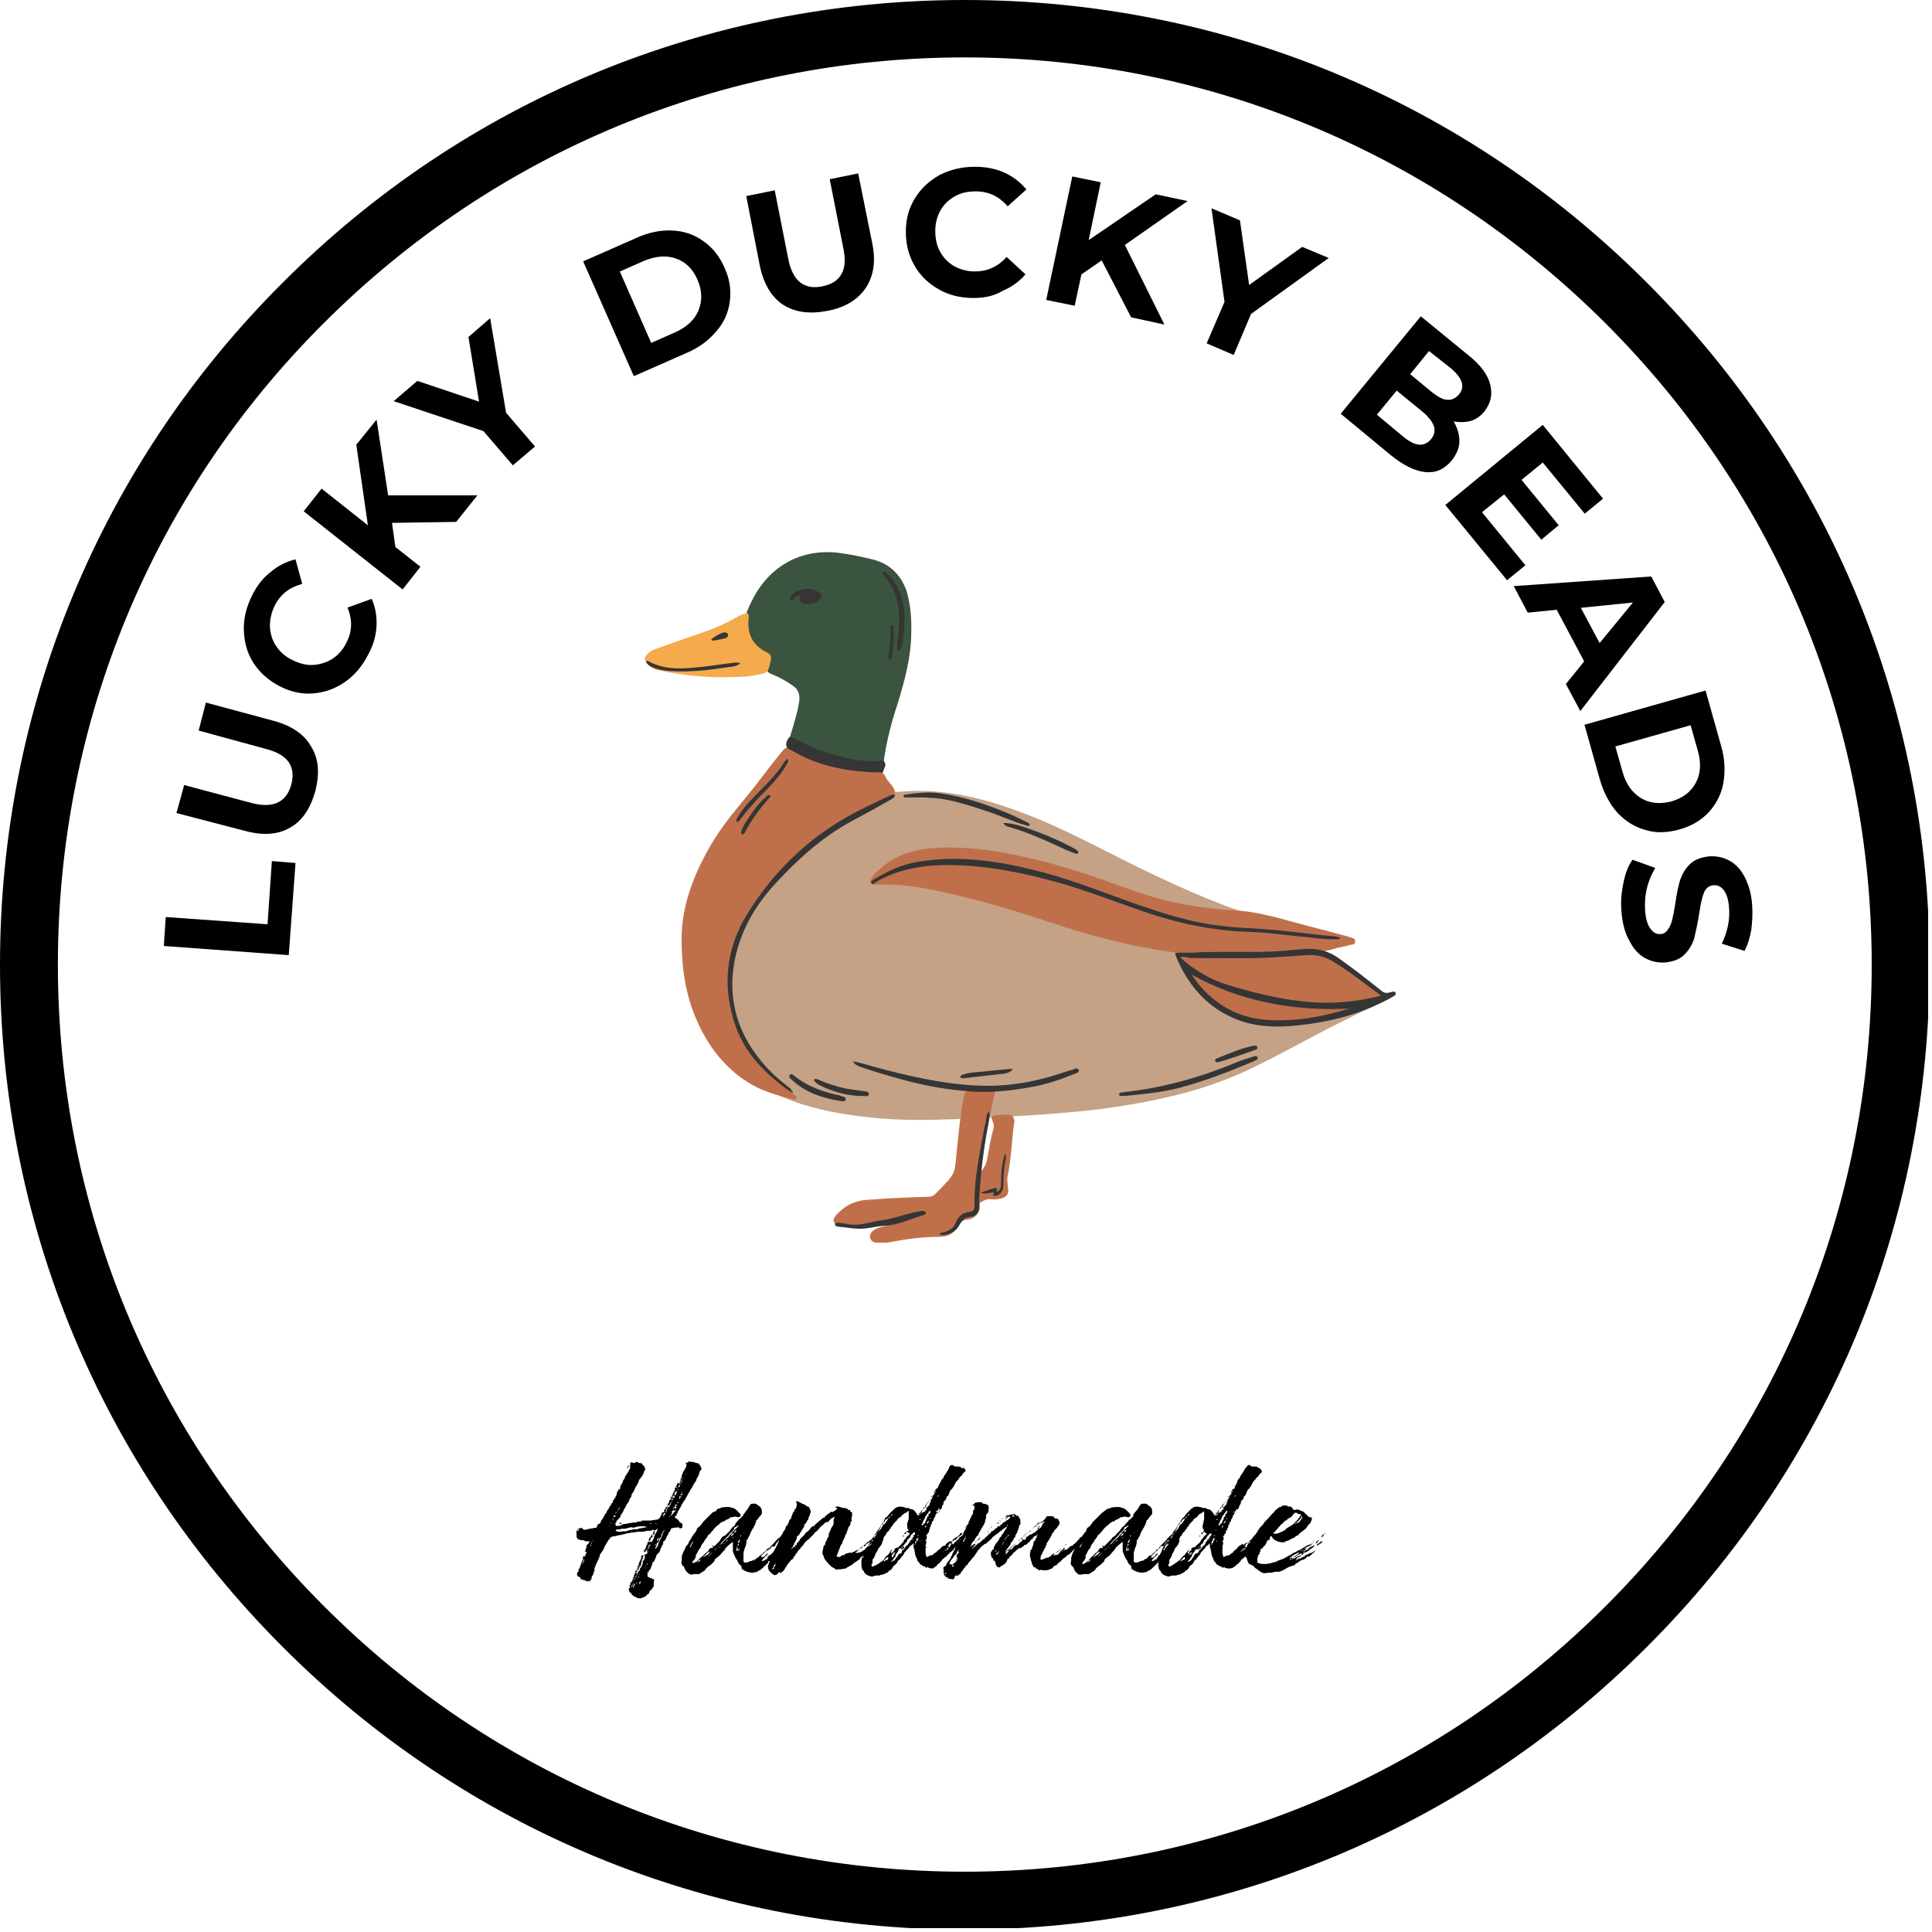
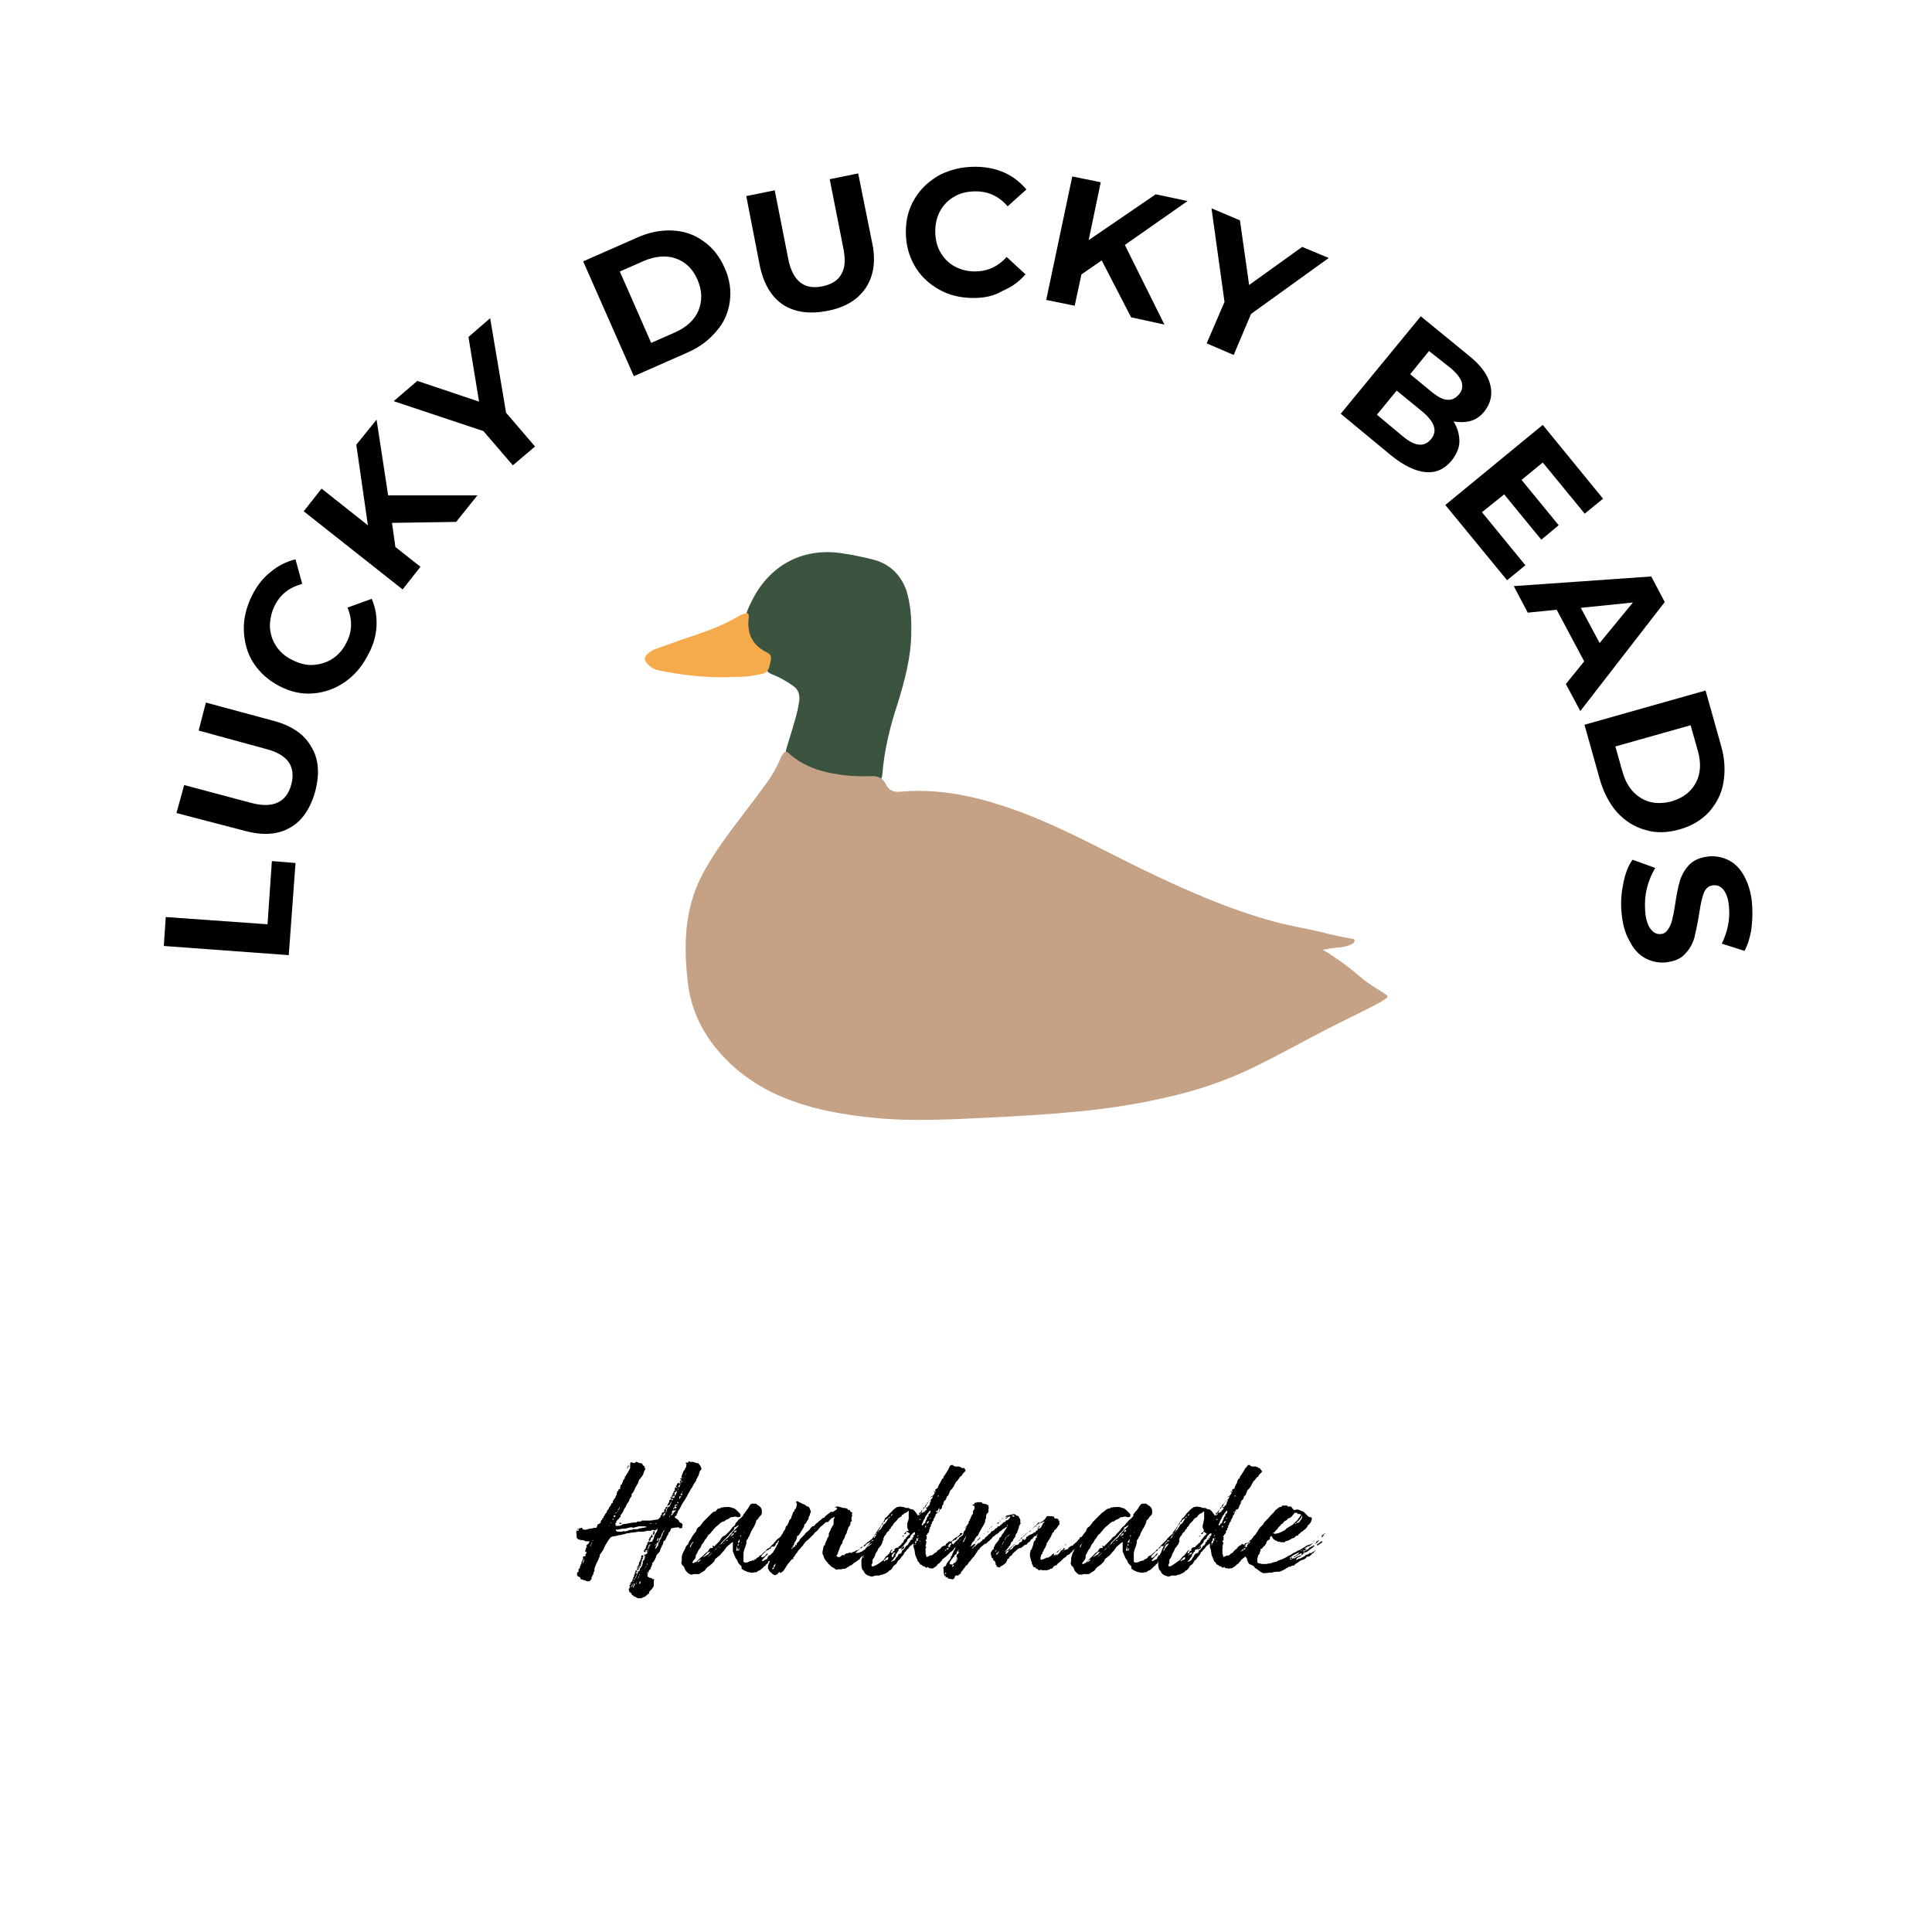
<svg xmlns="http://www.w3.org/2000/svg" id="Layer_2" data-name="Layer 2" viewBox="0 0 400.5 400.5">
  <defs>
    <style>
      .cls-1 {
        clip-path: url(#clippath);
      }

      .cls-2 {
        fill: none;
      }

      .cls-2, .cls-3, .cls-4, .cls-5, .cls-6, .cls-7, .cls-8 {
        stroke-width: 0px;
      }

      .cls-9 {
        clip-path: url(#clippath-1);
      }

      .cls-10 {
        clip-path: url(#clippath-3);
      }

      .cls-11 {
        clip-path: url(#clippath-2);
      }

      .cls-4 {
        fill: #353535;
      }

      .cls-5 {
        fill: #3b5440;
      }

      .cls-6 {
        fill: #c5a285;
      }

      .cls-7 {
        fill: #bf704b;
      }

      .cls-8 {
        fill: #f5ab4c;
      }
    </style>
    <clipPath id="clippath">
      <path class="cls-2" d="m200,400c-53.4,0-103.7-20.8-141.4-58.6C20.8,303.6,0,253.4,0,200S20.8,96.3,58.6,58.6C96.3,20.8,146.6,0,200,0s103.7,20.8,141.4,58.6c37.8,37.8,58.6,88,58.6,141.4s-20.8,103.7-58.6,141.4c-37.8,37.8-88,58.6-141.4,58.6m0-388.1c-50.2,0-97.4,19.6-132.9,55.1C31.5,102.5,12,149.8,12,200s19.6,97.4,55.1,132.9c35.4,35.5,82.7,55.1,132.9,55.1s97.4-19.6,132.9-55.1c35.5-35.5,55.1-82.7,55.1-132.9s-19.6-97.4-55.1-132.9S250.2,11.9,200,11.9" />
    </clipPath>
    <clipPath id="clippath-1">
      <rect class="cls-2" x="133.5" y="126" width="26.9" height="14.7" />
    </clipPath>
    <clipPath id="clippath-2">
      <rect class="cls-2" x="140.5" y="154" width="146.7" height="103.6" />
    </clipPath>
    <clipPath id="clippath-3">
-       <rect class="cls-2" x="133.8" y="118" width="155.7" height="138.7" />
-     </clipPath>
+       </clipPath>
  </defs>
  <g id="Layer_1-2" data-name="Layer 1">
    <g>
      <rect class="cls-2" width="400.5" height="400.5" />
      <g class="cls-1">
-         <path class="cls-3" d="m0,0h399.7v399.7H0V0Z" />
-       </g>
+         </g>
      <path class="cls-5" d="m188.9,131.1c0,4.9-1.3,9.8-2.8,14.7-1.6,4.8-2.8,9.7-3.2,14.8-.1,1.1-.7,1.4-1.8,1.7-3,.7-5.9.6-8.8,0-2.3-.4-4.4-1.3-6.4-2.5-.8-.5-1.5-1.1-2.1-1.8-.9-.9-1.1-1.9-.7-3.1.8-2.7,1.7-5.3,2.3-8,.1-.6.2-1.1.3-1.7.1-1.3-.2-2.3-1.4-3.1-1.3-.9-2.7-1.7-4.2-2.3-.8-.3-1.4-.7-1-1.7.2-.6-.4-.6-.6-.8-3-1.9-4.6-4.6-4.2-8.2.2-1.9,1.1-3.7,2-5.4,3.8-6.9,10.5-10.2,18.3-9,2,.3,4,.7,6,1.2,3.6.8,6,3,7.3,6.5.8,2.7,1.1,5.5,1,8.7Z" />
      <path class="cls-6" d="m274.2,196.9c3.2,1.8,5.9,4,8.5,6.2,1.4,1.1,3,2,4.5,3,.6.3.5.7.1.9-.6.4-1.2.8-1.8,1.1-3.8,2-7.7,3.8-11.5,5.8-4.6,2.4-9.1,4.9-13.8,7.2-5.9,2.9-12.1,5-18.5,6.4-4.7,1.1-9.5,1.9-14.3,2.5-3.2.4-6.3.6-9.5.9-6.6.5-13.2.8-19.8,1.1-5.7.2-11.5.3-17.2-.3-5.7-.6-11.3-1.5-16.7-3.5-4.8-1.7-9.2-4.3-12.9-7.8-4.7-4.5-7.9-9.9-8.7-16.6-.7-6-.8-11.9,1-17.7,1.2-4,3.5-7.6,5.8-11,3.1-4.4,6.5-8.6,9.6-12.9,1.1-1.5,2-3.1,2.7-4.8.1-.3.2-.5.4-.8.6-1,.9-1,1.7-.2,2.2,1.9,4.9,3.1,7.7,3.7,3,.7,6,.9,9.1.8,1.4-.1,2.4.4,3,1.6.7,1.4,1.6,1.8,3.3,1.6,9.2-.8,17.9,1.6,26.4,4.9,8.1,3.2,15.7,7.4,23.5,11.2,8.9,4.3,17.9,8.3,27.5,10.9,3,.8,6.1,1.3,9.1,2,2.3.6,4.5,1.1,6.8,1.5.2,0,.6,0,.6.4,0,.3-.2.5-.4.6-.7.5-1.6.6-2.5.8-.9,0-2.2.2-3.7.5Z" />
      <g class="cls-9">
        <path class="cls-8" d="m159.8,136.8c-.6,3.1-.9,2.7-4,3.3-1.9.3-3.8.2-5.9.3-4.4,0-8.8-.5-13.2-1.4-1-.2-1.8-.6-2.5-1.4-.7-.8-.7-1.3,0-2,.5-.5,1.1-.9,1.8-1.1,2.8-1,5.5-2,8.3-2.9,2.9-1,5.8-2.1,8.5-3.7.4-.2.8-.5,1.3-.6.9-.4,1.2-.2,1.1.8-.4,3.4.9,5.8,3.9,7.2.7.4.8.8.7,1.5Z" />
      </g>
      <g class="cls-11">
-         <path class="cls-7" d="m286.3,206.1c0,.5-.3.9-.8,1.1-.3.1-.6.2-.9.3-.8.2-1.4.4-2,1.1-.6.8-1.8,1.5-2.8,1.6-4.3.4-8.5,1.4-12.8,1.7-2.6.2-5.2,0-7.7-.8-.4-.1-.8-.2-1.2,0-.7.2-1.4-.1-2-.4-3.6-1.8-6.4-4.6-8.8-7.8-.9-1.2-1.7-2.4-2.6-3.6-.1-.2-.3-.3-.3-.5-.1-1.2-.9-1.4-1.9-1.5-8.5-1.2-16.7-3.4-24.8-6.1-8.1-2.7-16.3-5.1-24.7-6.8-3.9-.8-7.9-1.2-11.9-1-.7,0-.8-.4-.6-.9.2-.6.6-1.1,1-1.5,3.3-3.4,7.4-4.9,12-5.2,7.3-.5,14.3.7,21.3,2.4,6.7,1.6,13.1,3.9,19.5,6.2,6.9,2.5,14.1,3.9,21.5,4.3,4.1.2,8.2,1.3,12.2,2.4,3.6,1,7.3,1.9,10.9,2.9.5.1,1,.3,1.6.5.3.1.5.4.4.8,0,.3-.2.5-.5.5-2,.1-3.8,1.1-5.7,1.3-.5.1-1.1.2-1.6.2-.1.2,0,.3.1.4,2.4.7,4.3,2.1,6.2,3.6,1.5,1.1,3,2.2,4.6,3.2.5.3,1,.5,1.6.7.4,0,.7.4.7.9Zm-121.6,20.9c-2.7-2.3-5.1-4.8-7.3-7.5-4.8-5.8-6.7-12.4-5.5-19.8,1-5.6,3.4-10.7,6.8-15.2,6.2-8.3,14.3-14.1,23.8-18.1.8-.3,1.6-.8,2.4-1.2.6-.3.7-.8.5-1.5-.4-1-1.4-1.7-1.8-2.6-.5-1.2-1.3-1.1-2.1-1.1-6-.4-11.7-1.6-17-4.6-1.2-.7-1.6-.6-2.5.5-1.5,1.9-3.1,3.9-4.6,5.9-3.1,4.1-6.7,7.9-9.4,12.3-4.1,6.7-6.8,13.8-6.7,20.7,0,7.7,1.4,13.8,4.5,19.5,2.6,4.7,6.1,8.5,10.9,11,2.4,1.2,4.9,1.9,7.5,2.5.3.1.6.3.8,0,.3-.4-.1-.6-.3-.8Zm44.5,4.1c-1-.1-1.9,0-2.9.1-.7.1-.9.5-.6,1.1.2.4.4.9.3,1.4-.6,2.2-1,4.5-1.4,6.8-.2,1-.7,1.6-1.3,2.5.1-.6.1-1,.1-1.4.8-5,1.6-9.9,2.8-14.8.2-1.1-.1-1.5-1.2-1.3-1.2.2-2.4.4-3.6.4-1,0-1.4.4-1.6,1.4-.7,3.5-1,7.1-1.4,10.6-.6,5.8,0,5-4.4,9.5-.5.5-1,.7-1.7.7-4.1.1-8.2.3-12.2.6-2.7.1-4.8,1.1-6.6,3-1.1,1.2-.9,2,.6,2.4.2,0,.4.1.6.1,2.7.4,5.3.3,7.9-.4,1.1-.3,2.2-.7,3.4-.5l.1.1c-.9.4-1.8.6-2.8.8-.9.2-1.7.4-2.4,1-.4.4-.7.9-.5,1.5s.6.8,1.2.9c1.1.2,2.3,0,3.4-.2,3.2-.6,6.4-1,9.6-1,2,0,3.2-.7,4-2.3.4-.7,1-1.2,1.9-1.3,1.5-.1,2.8-1.4,2.6-2.8-.1-.5.1-.8.6-1,.6-.3,1.1-.5,1.8-.4.7.1,1.5,0,2.2-.2.9-.3,1.4-.8,1.3-1.8s-.3-1.9-.1-2.9c.8-3.7.8-7.6,1.4-11.3-.2-.9-.4-1.3-1.1-1.3Z" />
-       </g>
+         </g>
      <g class="cls-10">
        <path class="cls-4" d="m289.3,205.8c-.1-.4-.7-.2-1.1-.1-.7.2-1.2.2-1.8-.3-2.9-2.3-5.8-4.6-8.8-6.7-1.9-1.4-4.1-2.1-6.5-2-1.6.1-3.3.2-4.9.4-6.5.5-13,0-19.5.4h-2.4c-.7,0-.8.2-.5.8,2.4,5.8,6.2,10.3,12,12.8,3.7,1.6,7.7,1.9,11.7,1.6,7.4-.6,14.5-2.3,21.1-6,.3-.2.9-.4.7-.9Zm-19.2,5.4c-3.5.4-7,.5-10.5-.2-4.9-1.1-8.7-3.8-11.7-7.7-.3-.4-.6-.8-.9-1.3,10.2,5.7,21.2,7.6,32.7,7.1-3.1.9-6.3,1.7-9.6,2.1Zm0-3.6c-5.4-.6-10.6-1.9-15.8-3.5-3.5-1.1-6.5-2.9-9.3-5.3-.1-.1-.2-.2-.3-.4.8-.2,1.5.2,2.2.2,4.7,0,9.4.1,14.1,0,3.3-.1,6.6-.4,9.8-.6,2.2-.2,4.2.4,6,1.6,3.2,2,6.2,4.4,9.5,6.8-5.5,1.4-10.8,1.8-16.2,1.2Zm-54-26.8c6.4,1.7,12.6,4.2,18.8,6.4,5.2,1.8,10.3,3.5,15.8,4.4,2.7.4,5.5.7,8.2.8,3.4.2,6.8.5,10.2.9,2.5.3,5,.6,7.5.8.4,0,.8.2,1.3.3-.3.4-.7.3-1,.3-2.6.1-5.1-.4-7.7-.6-3.3-.3-6.5-.8-9.8-.9-7.6-.2-15-1.7-22.2-4.2-6.5-2.2-12.9-4.8-19.5-6.5-7.9-2.1-15.8-3.5-24-3.1-4.4.3-8.5,1.3-12.2,3.5-.2.1-.5.6-.8.2s.2-.6.5-.8c2.9-1.8,6-3.2,9.4-3.7,8.6-1.4,17.1,0,25.5,2.2Zm-51.7,45.8c-1.4-.8-2.6-1.8-3.7-2.7-3.6-3-6.5-6.5-8.1-10.9-3-8.3-2.2-16.3,2.4-23.7,5.8-9.3,13.6-16.6,23.5-21.5,1.9-1,3.9-1.9,5.8-2.8.4-.2.8-.4,1.3-.2-.2.6-.8.9-1.2,1.1-2.6,1.5-5.2,2.9-7.8,4.3-6.1,3.3-11.1,7.8-15.8,12.9-3.9,4.2-6.8,9-8.2,14.6-2,8.3-.2,15.7,5.2,22.3,1.8,2.2,3.9,4,6.1,5.7.1.3.4.4.5.9Zm59.2-4.8c.2.5-.4.6-.8.8-3,1.2-6.1,2.3-9.4,2.8-3.8.7-7.6,1.1-11.4.9-5.2-.3-10.3-1.2-15.3-2.6-2.9-.8-5.7-1.6-8.5-2.6-.5-.2-1-.4-1.4-1.1,1.7.3,3.1.8,4.6,1.2,6.7,1.8,13.5,3.4,20.5,3.8,6.3.4,12.4-.6,18.3-2.6.8-.3,1.5-.5,2.3-.7.3-.2.9-.4,1.1.1Zm-60.2-68.7c.3-.6.7-.2,1.1-.1,2,1,4,2.1,6.2,2.8,3.6,1.1,7.2,2.1,11,2h.2c.5.1,1.1-.5,1.5.2s-.2,1.3-.3,1.9c0,.3-.3.2-.6.2h-1.5c-6-.3-11.7-1.4-17-4.6-1.2-.5-1.3-1.2-.6-2.4Zm97.3,66.1c.2.5-.5.6-.8.8-5,2.1-10.1,4.1-15.4,5.5-3.8,1-7.6,1.3-11.4,1.7-.4-.2-1,.3-1.1-.3-.1-.5.6-.4,1-.5,8.2-.9,16-3.1,23.6-6.3,1-.4,2-.7,3-1,.3-.1.9-.4,1.1.1Zm-72.9-54.5c2.2-.3,4.5-.6,6.7-.3,5.4.7,10.5,2.5,15.4,4.6,1.1.5,2.1,1,3.1,1.5.2.1.6.3.4.6s-.4,0-.7,0c-2.8-.8-5.5-2.1-8.3-3-3-1-6.1-2-9.2-2.5-1.3-.2-2.7-.2-3.6-.3h-3.8c-.2,0-.5.1-.5-.2,0-.3.3-.4.5-.4Zm15.2,85.3c-.1,1.5-.7,2.2-2.1,2.3-1.1.1-1.6.9-2.1,1.8-.8,1.4-2.6,2.2-4.1,1.8.3-.4.7-.4,1.1-.5,1-.3,1.9-.8,2.3-1.9.5-1.3,1.5-2.2,3-2.3,1-.1.9-.9.9-1.6,0-2.6.2-5.1.6-7.6.5-3.3,1.1-6.5,1.8-9.8.1-.6,0-1.2.6-1.8.3.9,0,1.8-.1,2.5-1,5.1-1.6,10.3-1.9,15.5-.1.5,0,1.1,0,1.6Zm-11.1,1.4c.1.3-.2.4-.5.5-2.7.8-5.3,2.1-8.1,2.2-1.8.1-3.5.7-5.5.6-1.2,0-2.5-.3-3.9-.4-.3,0-.8-.1-.8-.5s.5-.3.8-.3c.5,0,1.1.1,1.6.2,2.4.6,4.7-.4,7-.7,2.8-.3,5.4-1.5,8.2-1.9.2,0,.3-.1.5-.1.3,0,.6.1.7.4Zm-8.8-132.8c.3-.2.6.1.8.3,2,1.8,3,4.2,3.4,6.8.2,1,.2,2,.2,3.6,0,1.2-.2,2.9-.6,4.6-.1.4-.1,1-.6,1-.5-.1-.3-.7-.3-1.1,0-1.9.5-3.7.4-5.6-.1-3.3-.8-6.4-3.2-8.8,0-.2-.4-.5-.1-.8Zm28.7,52.7c3.7,1.2,7.4,2.7,10.9,4.6.2.1.3.2.5.3.2.2.4.3.3.6-.2.3-.4.2-.7.1-.8-.3-1.6-.6-2.4-1-3.7-1.7-7.4-3.4-11.3-4.5-.4-.1-.8-.2-1.1-.8,1.3,0,2.6.3,3.8.7Zm-37.1,56c.3.1.7.2.6.6,0,.3-.3.4-.7.4-4-.6-7.7-1.8-10.6-4.6-.2-.2-.6-.4-.3-.8.2-.4.6-.2.8,0,2.8,2.3,6.2,3.5,9.7,4.2.1.1.3.2.5.2Zm-23.7-89c-4,.6-8.1,1.1-12.2.8-1.2-.1-2.5-.3-3.6-.8-.4-.2-.8-.4-1.1-.8-.1-.1-.2-.3-.1-.4.1-.2.3-.1.5,0,2.9,1.6,6.1,1.6,9.3,1.3,2.7-.2,5.5-.7,8.2-1,.4-.1.9-.1,1.5.1-.9.7-1.8.7-2.5.8Zm1.8,31.3c.9-1.5,2-2.9,3.2-4.1,2-2.1,4.2-4.1,5.9-6.5.4-.6.7-1.2,1.3-1.7.4.5.1.8-.1,1.1-.9,1.7-2.2,3.2-3.5,4.6-2.1,2.1-4.2,4.3-6,6.7-.1.1-.2.2-.3.4-.2.2-.4.4-.6.2-.1-.3,0-.5.1-.7Zm11-45.3c-.2-.2,0-.4.1-.6,1.2-1.7,4.1-2.2,5.9-.9.7.5.7.9.1,1.5-1,.9-2.1,1.1-3.3.8-.8-.2-1-.8-.7-1.7-.7,0-1,.5-1.4.8-.3.2-.5.3-.7.1Zm14.5,102.9c-3.1-.1-6-1-8.7-2.4-.1-.1-.3-.2-.4-.3-.2-.2-.5-.4-.4-.7.2-.3.5-.1.8,0,1.9.8,3.9,1.5,6,1.9,1.2.2,2.3.3,3.5.5.4.1,1,0,1,.6s-.6.4-1,.4h-.8Zm73.6-7.3c-.1-.3.2-.4.4-.5,2.5-1,4.9-2.1,7.5-2.6.3-.1.6-.1.8.2.2.3,0,.5-.3.6-2.6.9-5.2,1.9-7.8,2.6-.3,0-.5,0-.6-.3Zm-42.7,1.7h.8c-.8,1-2,1-3.1,1.1-2.3.3-4.6.5-6.9.8h-.4c-.2,0-.5.1-.5-.3,0-.2.2-.3.4-.4.8-.3,1.6-.4,2.4-.5,2.5-.2,4.9-.5,7.3-.7Zm-49.6-56.7c.3.3-.1.5-.3.7-1.8,2.1-3.5,4.3-4.8,6.8-.1.3-.3.5-.6.6-.4-.2-.2-.5-.2-.7.3-1,.9-1.9,1.5-2.8,1.1-1.6,2.1-3.1,3.6-4.3.2-.2.5-.6.8-.3Zm48.8,74.3c.3.7,0,1.4-.1,2-.2,1.4-.3,2.9-.3,4.3s-.7,2.3-1.7,2.4c-.5,0-.7-.1-.2-.5l-.2-.2c-.8,0-1.6.5-2.6,0,1.1-.3,2-.7,2.9-.9.8-.2.3.4.4.8.7-.3.9-.8.9-1.4,0-1.9.1-3.8.6-5.7,0-.2.1-.5.3-.8Zm-24.2-103.2c.2-1.9.5-3.8.4-5.8,0-.3,0-.6.3-.6.4-.1.3.4.3.6.1.7.1,1.3.1,2,0,1.3-.2,2.6-.4,3.9-.1.3-.1.7-.6.6-.3,0-.1-.4-.1-.7Zm-36.6-3.6c.8-.6,1.7-1.1,2.4-1.3.5,0,.8,0,.9.4.1.4-.2.7-.5.8-.9.2-1.7.4-2.6.5-.2,0-.5-.2-.2-.4Z" />
      </g>
      <path class="cls-3" d="m33.96,196.1l.4-6,21.1,1.5.9-13.1,4.9.4-1.4,19.1-25.9-1.9Z" />
      <path class="cls-3" d="m65.38,163.94c-1,3.6-2.7,6.2-5.2,7.6-2.5,1.5-5.7,1.7-9.4.7l-14.2-3.7,1.6-5.8,13.9,3.7c4.5,1.2,7.3-.1,8.3-3.8.5-1.8.3-3.4-.5-4.6-.8-1.2-2.4-2.2-4.8-2.8l-13.9-3.8,1.5-5.8,14.1,3.8c3.7,1,6.3,2.8,7.7,5.3,1.6,2.5,1.8,5.6.9,9.2Z" />
      <path class="cls-3" d="m76.35,135.64c-1.2,2.4-2.8,4.3-4.8,5.7s-4.2,2.2-6.6,2.4-4.7-.3-7-1.5c-2.3-1.2-4.1-2.8-5.4-4.8-1.3-2-1.9-4.3-2-6.7s.5-4.9,1.7-7.3c1-2,2.3-3.7,3.9-4.9,1.5-1.3,3.2-2.1,5.1-2.6l1.4,5.1c-2.6.7-4.5,2.1-5.7,4.5-.7,1.4-1,2.9-1,4.4.1,1.5.5,2.8,1.3,4s1.9,2.2,3.4,2.9c1.4.7,2.9,1.1,4.3,1,1.4-.1,2.8-.5,4-1.3s2.2-1.9,2.9-3.4c1.2-2.3,1.2-4.7.2-7.2l5-1.8c.8,1.8,1.1,3.7,1,5.7-.1,1.8-.6,3.8-1.7,5.8Z" />
-       <path class="cls-3" d="m81.26,108.39l.7,5,5.2,4.1-3.7,4.7-20.5-16.2,3.7-4.7,9.6,7.6-2.4-16.7,4.2-5.2,2.4,15.7h18.5l-4.4,5.5-13.3.2Z" />
+       <path class="cls-3" d="m81.26,108.39l.7,5,5.2,4.1-3.7,4.7-20.5-16.2,3.7-4.7,9.6,7.6-2.4-16.7,4.2-5.2,2.4,15.7h18.5l-4.4,5.5-13.3.2" />
      <path class="cls-3" d="m104.91,85.56l6,7-4.6,3.9-6.1-7.1-18.6-6.2,4.9-4.2,12.8,4.3-2.2-13.4,4.5-3.9,3.3,19.6Z" />
      <path class="cls-3" d="m120.89,54.18l10.9-4.8c2.6-1.2,5.1-1.7,7.5-1.6,2.4.1,4.6.8,6.5,2.2,1.9,1.3,3.4,3.2,4.4,5.5,1.1,2.4,1.4,4.7,1.1,7s-1.2,4.4-2.8,6.2c-1.6,1.9-3.6,3.4-6.2,4.5l-10.9,4.8-10.5-23.8Zm19.1,14.7c2.4-1.1,4-2.6,4.8-4.5.8-2,.8-4.1-.2-6.4-1-2.3-2.5-3.7-4.5-4.4s-4.2-.5-6.6.5l-5,2.2,6.5,14.8,5-2.2Z" />
      <path class="cls-3" d="m171.5,64.45c-3.7.7-6.7.3-9.2-1.3-2.4-1.6-4-4.3-4.8-8.1l-2.8-14.4,5.9-1.2,2.8,14.2c.9,4.6,3.3,6.5,7.1,5.7,1.9-.4,3.2-1.2,3.9-2.5.8-1.3.9-3.1.4-5.5l-2.8-14.2,5.9-1.2,2.9,14.4c.8,3.8.3,6.8-1.3,9.3-1.7,2.5-4.3,4.1-8,4.8Z" />
      <path class="cls-3" d="m201.78,61.77c-2.7,0-5.1-.6-7.2-1.8s-3.8-2.8-5-4.9-1.8-4.4-1.8-7,.6-4.9,1.9-7,3-3.6,5.1-4.8c2.2-1.1,4.6-1.7,7.3-1.7,2.3,0,4.3.4,6.1,1.2,1.8.8,3.3,2,4.6,3.5l-3.9,3.5c-1.8-2.1-4-3.1-6.6-3.1-1.6,0-3.1.3-4.3,1-1.3.7-2.3,1.7-3,2.9-.7,1.2-1.1,2.7-1.1,4.3s.3,3.1,1,4.3c.7,1.3,1.7,2.3,2.9,3,1.3.7,2.7,1.1,4.3,1.1,2.6,0,4.8-1,6.6-3l3.9,3.6c-1.3,1.5-2.8,2.6-4.7,3.4-1.8,1.1-3.8,1.5-6.1,1.5Z" />
      <path class="cls-3" d="m228.38,53.98l-4.2,2.9-1.4,6.5-5.9-1.2,5.4-25.6,5.9,1.2-2.5,12,13.9-9.5,6.6,1.4-13,9.1,8.2,16.5-6.9-1.5-6.1-11.8Z" />
      <path class="cls-3" d="m259.34,65.08l-3.6,8.5-5.6-2.4,3.7-8.6-2.7-19.4,5.9,2.5,1.9,13.4,11-7.9,5.5,2.3-16.1,11.6Z" />
      <path class="cls-3" d="m301.33,87.37c.8,1.3,1.2,2.7,1.2,4.1s-.6,2.7-1.6,4c-1.5,1.8-3.3,2.6-5.4,2.4-2.2-.2-4.6-1.4-7.2-3.5l-10.4-8.6,16.6-20.2,9.9,8.1c2.5,2,4,4,4.5,6.1.5,2,.1,3.8-1.2,5.5-.8,1-1.8,1.7-2.9,2-1.2.3-2.3.3-3.5.1Zm-5.1-14.6l-3.9,4.8,4.6,3.8c1.2.9,2.2,1.5,3.1,1.5.9.1,1.7-.3,2.4-1.1.7-.8.8-1.6.6-2.5-.3-.9-1-1.8-2.1-2.8l-4.7-3.7Zm-5.4,17.7c1.2,1,2.3,1.6,3.3,1.7,1,.1,1.8-.3,2.5-1.1,1.4-1.7.8-3.5-1.6-5.6l-5.5-4.5-4.1,5,5.4,4.5Z" />
      <path class="cls-3" d="m316.21,117.18l-3.8,3.1-12.8-15.6,20.2-16.6,12.5,15.3-3.8,3.1-8.7-10.6-4.4,3.6,7.7,9.4-3.6,3-7.7-9.4-4.6,3.7,9,11Z" />
      <path class="cls-3" d="m328.4,137.1l-5.7-10.7-6,.6-2.9-5.5,28.5-2,2.8,5.3-17.5,22.6-3-5.6,3.8-4.7Zm3.2-3.8l6.9-8.4-10.8,1.1,3.9,7.3Z" />
      <path class="cls-3" d="m353.56,143.14l3.2,11.4c.8,2.7.9,5.3.5,7.7-.4,2.4-1.5,4.4-3,6.1-1.6,1.7-3.6,2.9-6.1,3.6s-4.9.8-7.1.1c-2.2-.6-4.1-1.8-5.8-3.6-1.6-1.8-2.8-4.1-3.6-6.8l-3.2-11.4,25.1-7.1Zm-17.2,16.9c.7,2.5,2,4.3,3.8,5.4s3.9,1.3,6.3.7c2.4-.7,4.1-2,5.1-3.9s1.1-4.1.4-6.6l-1.5-5.3-15.6,4.4,1.5,5.3Z" />
      <path class="cls-3" d="m336.13,189.02c-.2-2.1,0-4.1.4-6,.4-2,1-3.6,1.9-4.8l4.7,1.7c-.7,1.2-1.3,2.5-1.7,4.1-.4,1.6-.5,3.1-.4,4.7.1,1.7.5,3,1.1,3.8s1.3,1.2,2.1,1.1c.6,0,1.1-.3,1.5-.9.4-.5.7-1.2.9-2,.2-.8.4-1.8.6-3.1.3-2,.6-3.7,1-5s1.1-2.5,2-3.4c1-1,2.3-1.5,4.1-1.7,1.5-.1,2.9.2,4.2.9,1.3.7,2.4,1.9,3.2,3.5.8,1.6,1.4,3.6,1.5,6,.1,1.7,0,3.3-.2,4.9-.3,1.6-.7,3-1.4,4.3l-4.7-1.5c1.2-2.5,1.7-5,1.5-7.4-.1-1.7-.5-2.9-1.1-3.7-.6-.8-1.4-1.1-2.2-1-.9.1-1.5.6-1.9,1.5-.4,1-.7,2.4-1,4.4s-.7,3.7-1,5c-.4,1.3-1,2.4-2,3.4-.9,1-2.3,1.5-4,1.7-1.5.1-2.9-.2-4.2-.9-1.3-.7-2.4-1.9-3.2-3.5-1-1.7-1.5-3.7-1.7-6.1Z" />
      <path class="cls-3" d="m132.43,331.31h.5l.9-.4.2-.2.2-.2.3-.2.1-.4.2-.2.1-.1.2-.2.2-.3.2-.3v-1.1l.1-.3-.2-.1-.2.1h0v-.1l-.2-.2h-.3l-.3-.2-.2-.1v-.5l.1-.2.1-.3.2-.4h.1s.1-.1.1-.1v-.1l.1-.2v-.1h.1l-.1-.2h.1l.1-.2.1-.3-.1-.2h.1l.1-.1.2-.2.2-.4.1-.1v-.1l.1-.2h0l.2-.6.2-.2.3-.3.2-.3v-.2l.1-.1v-.2l.2-.3.1-.3.2-.3.1-.6.2-.1.2-.2.4-.9.2-.2v-.3l.1-.1.2-.2.2-.4.1-.3h.2l.3-.1h0l1.1-.1.1.2h.3l.3-.1v-.4l.1-.2-.1-.1v-.1l-.2-.2-.3-.1-.2-.3-.1-.2-.4-.3-.2-.1-.2-.3.3-.2.2-.2-.1-.2.2-.1.1-.4.2-.3.3-.5.1-.2.3-.6.4-.6.3-.4v-.1l.2-.3.2-.4.1-.2.3-.5.2-.4.3-.4.3-.6.3-.5.2-.2h0l.1-.3.1-.3.1-.1.1-.3.1-.1.1-.2.1-.4.1-.2v-.2l.2-.2.2-.3-.2-.5v-.1l-.2-.2-.2-.3-.2-.1h-.2l-.3-.1-.3-.1-.4-.1-.2.1-.2-.1-.1-.2h0l.1.1-.1.1-.2-.1-.1.3h-.3l-.1-.1v.1l-.1.1.2.3-.1.3v.2l-.2.3-.1.3-.2.2-.1.2-.1.3-.1.2-.2.6.2.1v.1h-.3s-.1.2-.1.2v.1h.1l.1-.1v.3h-.1l-.2.1v.2h.2l-.2.1v.3l-.3-.2-.3.2v.2l-.1.1-.1.2-.1.3-.2.1.1.2-.1.2h.1l-.1.1-.2.2v.2l-.1.2v-.1l-.1.1v.1l-.1.1h.3v.1h-.2l-.2.2-.1.1.1.1.1-.1h.3v-.1h-.1.3v-.2l.1-.1h-.3v.1h.1l.1-.2v-.4h.2l.4-.3-.1.2-.1.3-.2.4-.2.2v.3s-.2.2-.2.2l-.1.2-.2.3-.2.4-.1.3-.2.3v.2l-.2.1v-.2l-.2.2h-.1l.1-.2.1-.2h.2l.1-.1.1-.2.1-.2v-.1h0l.2-.1.2-.3.2-.3.1-.2h-.3v-.2l-.2.1h-.3v.1l.2.1.1.1h.1l.2.1-.1.2h-.2v-.3h-.2v.2h-.1l-.2.1v.3l-.1.2-.2.3-.1.3.1.1-.1.1-.2.1h-.1v.1l-.1.2-.3.4.1.1v.1l-.1.1-.1.1h-.1l-.2.1-.1.1.1.1-.1.2-.2.2.1.1h-.1l-.1.3-.2.1-.1.2h-.1l-.1.1h-.2l-1.3.2h-1.2s-.2,0-.2,0h-.4v.1l-.3.1h-.6l-.2.2h-.6l-1.2.2-.4.1h-.3l-.4.1-.3.2-.4.1h-.7v-.3l-.1-.2.2-.2.1-.1v-.1h-.1v-.1l.2-.1.1-.2.2-.1.2-.3.2-.2v-.3l.2-.2.1-.2.1-.1.1-.2.1-.2.1-.3.2-.3.2-.3.1-.3.2-.3.2-.3.2-.3v-.2l.1-.2h.1v-.2l.2-.2.1-.3v-.3l.2-.2.2-.3.2-.4.2-.5.2-.3.1-.1v-.1l.2-.3.1-.3.1-.2v-.2l.1-.1h0l.2-.2.1-.2.2-.2.3-.5.2-.6.2-.4.1-.3-.2.1v-.4l-.4-.3-.1-.3-.3-.1h-.2l-.3-.1-.4-.2-.3.2-.1.1-.4-.1-.3-.1-.2.2v.6h-.2l-.1.1v-.3l-.1.1-.2.3v.3h.1v-.2l.1-.2.2-.1.2.1v.3l-.3.6-.3.5-.2.3-.1.2-.1.1-.1.1v.3l-.1.1-.1.1h.1l-.2.2h0l-.1.1v.3l-.2.2v.2l-.1.1v.1h-.2v.4h-.1v.1l.1.1-.1.1v.2h-.2l-.2.1.1.2-.1.1h-.2v.3l-.1.2v.3l-.3.3h.1v.1l-.2.3-.2.2v.2l-.2.1v.4l-.2.1h.1l-.3.1.1.2-.2.2-.1.2-.2.2v.2l-.2.2-.1.2-.2.2h.1l-.1.2v.1h-.1s-.2.3-.2.3l-.1.2-.2.3-.1.3-.2.1v.3h-.2v.1l-.1.2v.2l-.1.1-.1.1-.2.1h.1-.1l-.2.1-.1.1v.3h-.1l-.1.3h-.5l-.2.1-.8.1-.3.1-.5.1h-.3l-.1-.1h-.2v-.2h0v-.1h-.2l-.3.1h-.2v.2l-.1.3h-.5v.1l.1.1h.1l-.2.2v.1l.1.1v.7l.1.3.3.2.3.1.8.1.4.2h.8l-.1.2-.1.2-.1.1-.1.1h0l-.3.3.1.2h0v.2h-.2v.1h.1l-.1.2-.1.3h0v.1h0v.2h.3s-.1.1-.1.1l.1.1v-.1h0v.1l-.2.1.1.1-.2.1.1.2h-.1v.2h-.4l-.1.2v.1h.1l-.1.2v.3h-.2v.1h.1v.1l-.2.2v.5h-.2v.1h.1l-.1.1-.1.3h0v.1l-.1.2-.2.2v.2h.1-.1v.3l-.2.1h-.1s.1.1.1.1l-.1.1v.4l.2.3h.1l.2.1.2.1v.2l.1.2h.2s.2,0,.2,0l.2.2.2-.1.1.2.1-.1.1.1.2.1h.1l.1-.1.3.1.2-.3.2-.2v-.4l.2-.3.2-.4v-.2l.2-.4v-.5l.2-.5.2-.5.1-.2.3-.6.1-.3.2-.4v-.3l.2-.3.5-.7.1-.2.2-.5.1-.2.3-.5.5-.8.2-.2.1-.2.4-.2.7-.1.4-.1.3-.1h.3l.3-.1.5-.1.3-.1.4-.1h.4l.1-.1h.2l.9-.1.5-.1h1.2l.2-.1h.3l.2-.1h.7l.3-.1.2-.1.3.1h.3l.1-.2v.1l-.5.3-.1.1-.1.1.2.1-.3.3-.3.4-.1.2v.1h-.2v.3l-.2.2.1.1h.1v.2h-.2l-.1.2-.2.1.1.1v.2l-.2.1v.2h0s-.1.2-.1.2l-.1.1.1.2-.1.1h-.1l-.1.2h.1l-.1.1h0v.1h.2l.2-.1h.2v.1h-.2.1l-.1.3.1.1.1-.2.1-.1v-.1l.1.1-.2.2v.2l-.2.2v-.1l-.1.2h-.3l-.2.1-.1.1h-.3s-.1.2-.1.2v.3l-.1.2.1.1-.2.1v.1l.2.1h-.3v.2l-.1.1-.1.3v.1h.1l-.1.1-.1.1-.1.2h.4v.1h.1l.1-.3.1-.3h-.1l.1-.1.1-.2h0l-.2.1v-.1l.2-.1.1-.7h0v.1h.2l-.1-.2-.1-.1v.1h-.1l.1-.1h.1l.2.2.1.2h0v-.1l-.2-.2v-.5l.2-.2v-.1.2h0l.1-.1v-.1h.1v.2l-.1.1h-.2v.1h.2l.1.1-.1.3v.3l-.2.2-.2.3v.5l-.1.1-.1.2h.2l-.2.1-.1.2h0l-.3.4h0v.2l-.1.2-.2.2v-.2h0l-.1.2-.2.1h0v-.3l-.1-.1h-.1l-.2.3h0l.1-.1h0v.2h-.1v.3l-.2.3v.2h.1l-.2.2h0l-.1.2v.2l-.1.1v.2l-.2.3h-.1v.1h.1-.1l-.2.1v.2l.2-.2v.1l-.2.3-.2.2.1.1h.1v.1l-.1.2-.2.3.1.4.1.3.1-.1v-.1.2l.3.2v.2l.1.1.2.1.2.2.3.1.3.2.4.1Zm9.4-25.2h0l.1-.3.2-.3v-.1h.1l-.1.2-.2.2-.1.3Zm-1.2,2.2v-.2l.2-.3h.2v-.3l.1-.2v-.1h.1l.1-.2.2-.1.1-.2.1-.3v-.1l.1-.1h0l-.1.3-.2.3-.1.3v.1h0v-.2h0v.1l-.3.3-.1.2h.1l-.1.2-.1.1v.2l-.2.2h-.1Zm-.1.6v-.1l-.1-.2v-.1h-.1.1v-.1h-.3v-.1h.1v-.1h.1l.1.1v-.1h0l-.1.2.1.2h.1l.1.1-.1.2h0Zm1.2-.1h0l.1-.2h0v.1l-.1.1Zm-1.6.2l-.1-.1h.2l-.1.1h0Zm.9.9l.2-.3.2-.4.1.1-.2.1v.3l.2.1-.2.1h-.1.1-.3Zm-1.1-.2l.1-.2.1-.1h0l-.2.2v.1Zm-.2.5l.2-.2v-.2.2l-.2.2h0Zm1.1.3h0v-.2l.1-.2h0l.1.1h.2v.1l-.2.1-.1.2h-.1v-.1Zm0,.2v-.1h.2l-.1.1h-.1Zm-.3.9v-.1h-.2v-.1l.3-.1h-.1v.1h.1v.2h-.1Zm-.5.6h-.2l.1-.2.2-.2v.1h.3v.1h-.1l-.2.1h.1-.2v.1Zm-.2.5v-.2l.1-.1h-.1l-.1.1.1-.2h.3l.1.1v.2l-.4.1Zm-11.8.3h0l.3-.3v-.2l.1-.1v.3l-.2.3h-.2Zm10.1.5l-.1-.1-.2-.1h.2l.1-.2v-.1h-.2v-.1h.2v-.2h.1l.1-.2.1-.1.1-.1v.1l-.2.3-.1.2-.1.6h0Zm1.4-.6h0v-.2l.2-.2h.1l-.2.3-.1.1Zm-.4,1.3v-.3l.2-.2v-.2h-.1l.1-.2.1-.2h.2l.2.1.1-.2.1-.1h0v.3l-.4.4-.2.3-.3.3h0Zm-11.1-.8v-.1h-.1l.1-.1h.1l-.1.2h0Zm9.8.3h0v-.2h.1l-.1.2h0Zm-10.3.1h0v-.1l.2-.2h.2l-.1.1h-.1l-.2.2Zm10,.7v-.1l.2-.2v-.2h-.1v.1l-.1.1h-.3l.2-.1.1-.2.1-.2h.1v.1h.1v-.1l.1-.1v.1l-.1.3-.2.4-.1.1Zm-10.2,0l-.1-.1-.1-.1h.1l.1-.2h.2v.1h-.1.1l.1.1-.3.2Zm11.4,0h0v-.2l.2-.1h0l-.1.2-.1.1Zm-11.8.5h0v-.1h.1l.1-.1.1.1v.1h-.3Zm-.3.8h-.1l.1-.1.1-.2v.2l-.1.1Zm1.8.1h.2l.2-.1.1-.1h-.3l-.1-.1-.1.1h0v.2Zm7.6,0h-.2l.1-.1.3.1h-.2Zm-1.4,0h0l.2-.1h.2v.1h-.4Zm-8.4.5h0v-.1h-.1.3l-.2.1Zm1.5.9l-.1-.1v-.1h.1l.1-.1.2.1.3-.1h.3l.2-.1h.6l.5-.1.8-.2h.3l.2.1.4-.1.8-.2h1.3l.2.1h.2l-.1.1h-.3l-.2.1h-.3l-.3.1h-.3l-.3.1-.1.1h-1l-.2.1-.2.1v-.1l-.4.1-.3.1-.2.1h-.3l-.1.1-.1-.1h-.2l-.3.1h-1l-.2-.2Zm-7.9-.2h.1v-.2h-.2v.2h.1Zm14.5,4.2l-.1-.1h.1v-.2h-.1l.1-.1v-.1l.2-.2h-.1v-.2l.1-.1h.1l.1-.2.2.1v-.2l.2-.3v-.2l-.1.1h-.4v.2h-.1v-.1l.1-.1-.2-.1h.2l.1-.1.1-.2.1-.4.3-.2.1.1v-.1l-.1-.2v-.2h.2l.1-.1h0l.1-.1.1-.4-.1-.1.1-.2.2-.1.2-.2v.1l-.1.1-.2.1h0l.2-.1.2-.3h.1l-.1.3v.2l-.2.2-.1.1h.2l-.2.1-.3.6-.1.5-.2.3-.1.3-.2.3-.2.4-.2.3-.2.5-.1.3Zm1.5-.2v-.2l.2-.4.1-.2v-.2h-.1l-.1.2-.1.1-.1.1.1-.3.3-.2h.1v-.2l.2-.1.2-.3v-.4l.1-.1.3-.3.1-.5.2-.4.2-.3.1-.2.1.1-.1.2-.2.2v.1l-.1.3-.1.3-.1.2v.1l-.2.3-.2.4v.2h-.1l-.1.2-.1.1.1.1-.1.1v.3l-.2.2-.1.2-.3.3Zm-.6-2.9v-.2h.2v.1l-.2.1Zm1,1.2v-.3l.2-.3h.1v.1l-.1.2v.3h-.2Zm.9-.3h0l.1-.3h0l-.1.3h0Zm-14.4.3h0l.2-.1.1.1h-.3Zm-.3,1.2h0v-.3l.1-.1v-.3l.2-.3h0v.1l-.1.2-.1.5-.1.2Zm11.9.1l.1-.1v-.2h-.1v.3Zm-.7,1.1l.2-.2v-.4h-.2v.1l-.1.1-.1.1.2.3Zm-12.4,1.2h-.2.3-.1Zm12.1.3v-.2h-.1v.1h0l.1.1h0Zm-12.5.9h0v-.5l.1-.2.1-.2.1-.2v.2l-.3.9Zm12.9.9h-.1v-.1h.2v-.3l.2-.3.1-.2v-.1h.1v.2l-.2.1-.2.3h.2l-.1.1h-.1l-.1.3Zm-1.2-.7v-.3h0v.1l.1.1h-.1v.1Zm1.8.1h0v-.2.2Zm-2.2.9l.4-.1-.2-.1.3-.3-.1-.2h-.1l-.1-.1v.1l-.2.1h-.1v.2h0v-.1l.2.1.1-.1h.1v.1l-.2.1-.2.1-.1.2h.2Zm-.9,3.8v-.3l.2-.5.2-.4v-.2l-.1-.1v-.1l.1-.1h.1v-.6l.2-.4.1-.2v-.2h-.3.1v-.2h.3l.1-.3.1-.1v.3l-.2.4-.2.5-.1.3-.2.5-.2.3v.2l.2.4-.1.2-.2.4-.1.2h0Zm3-3h0l-.1-.2h0l.1-.1.1.2h.1l-.1.1h-.1Zm-1.8.5l.1-.2v-.2l.1.1-.2.3h0Zm-.3,1.1v-.6l.2-.2v-.2l.1-.1v.3l-.2.1-.1.3v.4h0Zm-.7-.2v-.4h.2v.1h-.1v.1l-.1.2h0Zm0,.3h-.2v-.1h.1l.1.1Zm1.1.5v-.4l.2-.2h.2l-.2.1v.1h.1l-.1.2-.2.2Zm-.7,0l.1-.3.1-.2h0v.2l-.1.1v.2h-.1Zm-.8.6h-.1v-.3l.2-.3.2-.2v.1l-.1.1h-.1v.3l-.1.1v.2h0Z" />
      <path class="cls-3" d="m143.22,326.41h.3l.2-.1h1.2l.3-.2.3-.2.5-.3.2-.2.1-.2.2-.2.2-.2.3-.2.4-.3.3-.3.2-.2.2-.2v-.2l.2-.3.3-.2.2-.2.3-.2.2-.2.5-.6.3-.3.2-.3.2-.3.3-.3.7-.6.3-.2.1-.1v2l.2.5.2.5.3.6.2.2.1.3.2.4.3.3.3.3v.4l.1.2h.2l.1.2.3.1.4.2.4.1.5.1h.4l.4-.1h.3l.4-.3.3-.1.4-.3.2-.2.2-.2.2-.2.2-.1v-.1l.2-.2.2-.1.1-.2v-.2l.2-.1h.2l.2-.2.2-.2.1-.1.2-.3.2-.3.2-.2.1-.1.2-.3.1-.1.2-.2.2-.3.3-.3.3-.3.2-.2.1-.2.1-.1v-.2l.1-.2.1-.2h-.4l-.1.1-.1.1.1-.1.1-.2.2-.2.2-.3.1-.2.3-.5.2-.3.2-.3v-.1h-.2l-.2.2-.1.2-.1.2-.3.2-.1.1-.1.1v.1l-.2.4-.2.3-.1.2-.1.1-.1.1-.1.2v.3l-.1.1-.1.2-.2.2-.1.2h-.1l-.1.1v.3l.1-.1h.1v.1l-.1.1-.2-.1h-.3l-.2.2v.1l-.4.4-.3.3h-.3v.3h-.2v.2l-.1.2-.1.1-.2.1h-.1l-.2.2h-.1l-.2.1h-.2v-.1h.1v-.2l.1-.1h.1v-.1l.2-.2.1-.1.2-.2.2-.2.2-.2v-.1h-.2l-.1.1-.2.3-.3.2-.2.1h-.3v-.2l.1-.2.3-.3.3-.3.3-.3.3-.2.2.1v-.3h.3l.1-.1.1-.1h.1-.1v-.2l.2-.1h.4l.2-.1.1-.2h0v-.1h.1v-.2l.2-.2h.1l.1-.2v-.1l.1-.1.2-.1h0v.2h0l.3-.3v-.2l.1-.2.1-.1h.1v-.2h.2l.1-.1.1-.2h-.3l-.3.2-.4.4-.2.1-.5.5-.5.6-.3.3-.3.3-.1.1-.1.2h-.2l-.4.3-.2.3-.4.3-.3.3-.2.2-.2.1v.1h-.2l-.1.2v.1h-.2l-.1.1-.3.2-.8.4-.2.1h-.2l-.2.1-.2.1-.3.1h-.5l-.2-.2v-1.8l.1-.4.1-.4.2-.5.1-.3.1-.4v-.5l.1-.2.2-.2.1-.3.2-.3.1-.1v-.2l.2-.4.1-.3.2-.2v-.2l.2-.2.4-.8.2-.5v-.2l.1-.2.2-.1.2-.3.2-.3.3-.3.2-.3v-.7l-.1-.4-.3-.4-.6-.4-.1-.1-.2-.1h-.7l-.3.1-.3.4-.2.4-.3.4-.3.4-.2.3-.2.2-.1.3-.3.3-.3.3-.3.2-.3.4-.3.3-.2.5-.5.4-.3.4-.3.4-.3.3-.3.3-.3.3-.3.1-.3.2-.3.4-.2.4-.3.3-.7.7-.2.2-.2-.2h-.1v.2l.1.2-.1.1h-.4l-.2.1-.2.3-.1.2-.2.2-.3.2-.5.5-.3.3-.2.1-.3.3-.3.3-.3.3-.1.1h-.2l-.3.2h-.3v-.2l.1-.1.1-.2.2-.2.2-.3.1-.3v-.3l.2-.3.1-.2.1-.2.1-.2.1-.2.4-.5.1-.3.1-.2.1-.2.2-.2.2-.3.1-.2.1-.2.2-.2.2-.3.3-.5.4-.3.2-.3.3-.3.2-.3.4-.4.2-.2.4-.3.4-.4.2-.1.3-.2h.2l.2-.1.2-.2.5-.2.3-.2.3-.2h.3l.4-.1h.4l.2.1h.4l.2-.1.1-.2v-.1l-.1-.3-.5-.5-.3-.3-.4-.3-1-.3h-.8l-.9.1-.3.2h-.2l-.3.1-.4.5-.4.1-.3.2-1.9,1.9-.2.3-.3.4-.3.3-.3.2-.2.3-.1.4-.5.6-.2.3-.2.3-.2.4-.3.4-.2.4-.1.3-.3.3-.2.3-.1.3-.2.4-.3.6-.2.6v.8l-.1.6.2.5.2.1.2.3.2.5.2.3.2.2.2.2.3.2.3.1Zm3.6-3.8l.1-.1.2-.2.3-.3,1-1,.3-.2.2-.3.2-.2.3-.3.2-.3.5-.5.3-.3.3-.3.3-.3.2-.3.8-.8.2-.3v-.3h.2l.3-.2.3-.2h.1l-.1.2-.6.6-.2.2-.5.5-.1.3-.2.1-.2.2-.1.2-.3.3-.4.3-.3.3-.3.3-.2.3-.2.1-.3.2-.2.3-.6.6-.3.2-.3.3-.3.4-.6.6v-.1Zm5.4-4.9v-.2l.1-.1.2-.2.1.1v.2l-.2.1-.1.1h-.1Zm10.2.2h0l.1-.1-.1-.1.1-.2v-.1l-.1.2-.1.2.1.1Zm-8.2-.1h0v-.2h.1l-.1.2Zm-2.8.7h0l.2-.3.2-.2.1-.2h.1l.1.2-.1.1-.1.1-.3.2-.2.1Zm2,0v-.1l.1-.1.1-.1v.2l-.1.1h-.1Zm-1.6.3h0l.1-.1v-.1l.1.1v.1h-.2Zm1.2,1.2v-.5l.1-.1.1-.2.1-.1h.1l-.1.1v.4l-.2.2-.1.2Zm8.9-.7v-.2l-.1.1v.1h.1Zm-11.5.4l-.1-.1.1-.1.1-.1.2-.2h.1v.2h-.2l-.2.1v.2h0Zm3.2.2h0l.1-.3.2-.2.1-.1-.2.1-.1.2v.2l-.1.1Zm-10.6.9v-.2l.1-.2.1-.2.1-.2.1-.1.1-.2.2-.1v.1l-.3.4-.1.2-.1.3-.2.2Zm7.1-.8h-.1v-.1h.2l-.1.1h0Zm11.6.3l.1-.3.1-.1v.1l-.1.2-.1.1Zm-8.8,0v-.1l.2-.2v.4h-.2v-.1Zm-.2,1.2l-.1-.2.1-.3v-.3l.1-.2v.3l.1.3v.3l-.2.1Zm8.6-.7h0l-.1-.1h.2l-.1.1h0Zm-12.1.1h0l-.1-.1h0v-.1h.1v.2h0Zm4,.5h-.2v-.1h0l.1-.2v-.2h.1v.5h0Zm-7.4,1.4v-.1l.1-.1.1-.1.2-.2.1-.1.2-.2.2-.2.2-.1h.4l-.2.1-.2.2-.1.2-.4.2-.3.2-.3.2h0Zm13.2-.7h.1l.1-.1h-.2v.1Zm-.1.6h0l.1-.2h0v.1h0l-.1.1Zm-2.7.9h0v-.2l.3-.2.2-.1h0v.1l-.3.1-.1.1v.1l-.1.1Zm-11.6.3h0v-.2l.2-.2.3-.2h.1v.1l-.2.2-.3.2-.1.1Z" />
      <path class="cls-3" d="m160.7,326.51l.3-.1.1-.1h.1l.1-.2.2-.2h.1l.2.2.1-.1.3-.2.3-.3.7-1.1.2-.3.2-.2.3-.4.3-.3h.1l.2-.1-.1-.2.1-.1h0l.2-.2.3-.5.2-.2.1-.2.2-.3.3-.3.1-.1.2-.3.4-.4.1-.2.4-.5.2-.2.4-.3.5-.5.2-.2.2-.2.2-.2.2-.3.4-.3.3-.3.4-.5.2-.2.4-.3.5-.5.3-.1h.3l.2-.3.3-.3.2-.2.3-.1.3-.2v.1l-.1.3-.1.2v.9s-.1.3-.1.3l-.2.2-.1.3-.1.1-.1.2v.1l-.3.6-.1.2v.5l-.3.5-.1.3-.3.6-.1.5-.2.1-.1.2v.1l-.1.5-.1.5v.4l.2.4.2.6.3.4.2.3.2.1.1.3.2.1.2.2.3.3.4.2.3.2.2.2.4-.1h.8l.1-.1h.4l.4-.1.2-.2.3-.1.2-.2.3-.1.3-.2.3-.3.5-.3.4-.3.3-.2.1-.2.3-.3.3-.2.3-.3.4-.2.5-.4.4-.5.3-.2.3-.3h-.4l.2-.1.3-.5.5-.3.1-.3v-.1h0l-.2.1-.2.1-.2.2-.4.3-.3.2-.4.3-.6.4-.2.3-.2.1-.4.3-.5.2-.3.1h-.2.1-.5l.2-.2.3-.2v-.2h.3l.2-.2h0l-.1.1h-.2l.2-.2.1-.2.1.1v.1l.2-.1.2-.1h-.2l.2-.2.1-.2h.2v.1h-.1l.1.1.3-.2.1-.2.1-.1.3-.2h.1l.2-.2.4-.1v-.2l.2-.1h0v-.1l.1-.2h.2l.1-.1h-.1v-.2h.2l.3-.1.1-.2h.2v-.2l.4-.3.3-.2.2-.2h.1v-.1l-.1.2-.3.2-.3.1-.2.2-.2.2-.5.3-.2.2-.3.2-.3.2-.5.4-.3.2-.3.3-.4.3-.3.2-.5.4-.2.2-.5.2-.5.3h-.2l-.2.2h-.3l-.2-.1-.3.2h-.3l-.2.1-.3.2.1.1h-.3l.1-.1h-.1l-.4.2-.2.2-.3.1-.5-.2.1-.3.2-.3v-.2l.1-.2.2-.5.1-.3.2-.5.3-.4.1-.5.2-.3.1-.2.1-.2.1-.4.3-.5.1-.4.2-.5.1-.4.2-.1h0s.2-.5.2-.5v-.4l.3-.2-.1-.3v-.3l.1-.4.1-.1-.1-.1v-.3l.1-.2-.1-.1h-.1l-.3-.3v-.2h-.4l-.1-.2-.2-.1-.4-.1h-.3l-.3-.1-.7-.2h-.4l-.2.1-.2.1h.3l.2.1v.2l-.2.2-.2.1-.4.3h-.5s-.3.3-.3.3l-.2.1-.5.4-.2.2-.1.2h-.2l-.3.2-.3.3-.3.2-.1.1-.2.2-.4.3-.3.4-.4.1-.3.3-.3.4-.3.3-.3.2-.2.2-.3.4-.2.2-.3.3-.4.4-.1.3-.3.3-.2.2-.1.1.1.1-.2.3-.3.3h0l.1-.1h0l-.3.1-.3.3-.1.2v-.3l.3-.3v-.2l.2-.2v-.2l.1-.2.3-.5.2-.5v-.4h.2l.2-.2.2-.3.6-1,.2-.3.1-.2v-.3l.3-.3.2-.3.2-.4.2-.2v-.3l.2-.4.1-.2v-.2l.2-.4-.1-.3-.3-.7-.5-.2-.4-.3-.5-.2-.6-.3-.4-.2h-.2l-.1.2.2.3-.1.6-.1.3-.1.2-.2.1v.2l-.1.2-.2.2-.1.3-.2.5-.1.3v.2l-.2.1-.2.3-.1.4-.1.1-.1.3-.2.3-.2.1v.2l-.1.1v.3l-.2.2-.2.3-.1.3-.3.4-.1.3-.1.2v.3l-.2.2v.1l-.1.1-.1.2-.1.2-.1.3-.2.3-.1.3-.2.3-.2.4-.2.6-.3.6-.2.4-.1.3-.2.5-.3.8v.5l.2.4.2.3.2.2h0v-.1l.1.1.1.2.2.1.3.2h.2Zm21.6-9.1h.1l.5-.3.3-.1.3-.2.1-.2h.3v-.2l.2-.1v-.1l-.5.4h-.2v-.2l.2-.2.2-.1v-.1l-.2.2-.3.3v.1l-.5.3-.3.2-.2.3h0Zm-12.9-1h0l.3-.3-.2.2-.1.1Zm-.6.5h0v-.1l.1-.1h.1l-.2.2Zm14.4.4h0l.3-.2.1-.1v-.1l-.1.1v-.1h-.2v.2l-.1.2Zm-1.5,1.8l.1-.1.2-.1.1.1.4-.3v-.1h0l-.2.2-.1.1h-.1l.2-.2.2-.2.1-.1v-.1h-.1l-.2.1-.3.3-.3.2v.2h0Zm-.4.2h.1l.2-.2h-.2l-.1.2Zm-16.5,1.2l.2-.1v-.2l-.2.1v.2h0Zm-4.6,4.8h-.1v-.2l.2-.1.1-.3v-.2l.3-.3v-.1l.1.1-.1.2v.2l-.2.2-.1.4-.2.1Z" />
      <path class="cls-3" d="m181.17,326.71l.3-.1h.8l.2-.1.4-.1h.2v-.1h.2l.2-.1.4-.2.3-.2.1-.2.3-.1.3-.3.2-.3.1-.2.2-.2.4-.3.2-.3.2-.4.3-.2.3-.4.1-.2h.1l.1-.2.2-.2.3-.6.2-.1.1-.2.3-.3.2-.2.2-.3.2-.2.3-.2.1-.1v-.1h.2v.7l.2.6.1.7.1.5.1.1v.2h.1v.2l.2.2h-.1l.1.2.1.3.2.1.3.5.3.1.2.2.2.1h.2l.2.2.2.1.3-.2.1.2.4.1h.3l.2.1.1-.1h.2-.4l.3-.1.3-.2.3-.2.1-.2.3-.3h.1l.2-.2.1-.2.2-.1.2-.4.2-.1.2-.2.3-.2.3-.3.4-.4.3-.3.2-.1.3-.3.4-.5.2-.2.1-.1.3-.3v-.1l.1-.1-.1-.1h.1v-.1l-.1.1h-.1l.2-.2.2-.3.2-.2.2-.1v-.2l.3-.3.4-.4.3-.3.2-.2h0v.1l-.4.4h0v-.1l.1-.1.1-.1h-.1l-.2.2-.7.3-.1.2h-.1l-.3.2v.2l-.1.1h-.2v.1l-.1.2h-.1l-.1.1-.2.2h0l-.2.2-.1.2h-.2l-.2-.4.1-.2.2-.1h.2v-.2h.4l.1-.1v-.1l-.1-.1h.1l.2-.1.1-.2h.2v-.1l.2-.1h.1v-.1l.3-.2.2-.2-.3-.1h-.1l-.2.1v.2l-.2.2h0l-.1.1h-.1v.2h-.1v-.1h-.1v.1l-.2.1-.2.1-.2.2-.1.1h-.1v-.1l-.1.1.1.1v.1h-.1l-.1.1v.1l-.1-.1-.1.1-.1.1h-.1l-.1.1-.2.2v-.1h-.1.1l.2-.1h.1v-.3l-.2.2h-.2l-.1.2-.1.1h-.1l-.2.2-.1.3h-.2l-.5.2-.4.5-.2.1-.4.3-.1.2-.5.3-.2.2-.3.2h-.3s-.8.4-.8.4v-.2l-.1-.2-.1-.1.1-.1-.1-.2v-1.1l.1-.1.1-.1-.2-.1v-.2l.1-.4.1-.6h-.1v.1h-.1v-.2l.1-.2h.1l.1-.1-.1-.1v-.2l.1-.1-.1-.2-.1-.1v-.1h.2l.1-.3.3-.3v-.2h0v.1-.1l.1-.2-.1-.2h.2v-.4l.2-.2v-.4l.2-.1v-.3l.1-.1h0v-.1l.2-.2.1-.2-.1-.1.2-.2.2-.4.1-.3h-.1l.1-.1.2-.1v-.2l.2-.2h-.2l-.2-.1.1-.1h.2l.2-.2v-.1l.1-.1v-.1h.1l.1-.2-.1.9h.1v-.4l.2-.1.2-.2.1-.2v-.1h0v-.2l.3-.4v-.4h.1l.1-.1h-.2l.2-.2.2-.1.2-.4.1-.4h.1l.2-.2.2-.5.2-.5.2-.2.2-.2.2-.3.2-.3.1-.3.1-.1.2-.4.2-.2.2-.2.2-.3.2-.3.2-.2.2-.1.1-.2.1-.2.2-.2.2-.2.2-.2-.1-.3-.2-.2-.1-.2-.2.2-.2-.1-.3-.2-.3-.1h-.7l-.4-.1-.1-.2h-.4l-.3.2-.2.5-.2.4-.2.3-.1.2-.1.1-.1.2-.3.4-.1.2v.2l-.3.2-.2.4-.2.4-.1.2h-.1v.2l-.2.3v.1l-.1.1.1.1-.2.1-.4.3v.2h0l.1.2-.1.1-.1-.1-.1-.1v-.1l-.1.2.2.2-.1.3-.2.2-.1.3-.1.3-.1.2h-.1l-.1.2-.1.1.1.2-.1.2h-.1v.3l-.1.2v.1l-.2.2h-.1l-.1.1.1.1-.2.1h-.3.1v.1h-.1l.1.1h.2l-.1.2-.1.1v.1h-.1l-.2.1.2.2h-.2s-.2,0-.2,0l-.1.1h-.1v.1h.1-.3v-.1h0l-.1.1v-.1l.1-.1.1-.2v-.1h-.1l-.2.3-.1.2h-.2l-.1.2v.2l-.1.1h-.2v-.1l-.2-.3-.3-.4-.3-.3-.2-.1-.5-.1-.3-.2h-.5l-.6-.2-.7-.1-.6.1-.6.4-.9.9-.6.7-.4.3-.1.3-.1.2-.1.2-.2.3-.3.4-.2.4-.2.3-.6.8-.1.3-.3.2.1.1.1-.1.2-.2.2-.2.1-.2v-.1l.1-.1h.1l-.1.2-.2.2-.1.2-.2.2v.3s-.2.3-.2.3l-.3.3v-.1l.1-.1v-.2l.1-.1h-.1l-.2.2-.2.3-.1.1v.2h.1l.1-.1h.1v.3l-.2-.1-.2.2v-.2l-.1.1h-.1l.1.1-.2.3-.2.3-.3.4-.3.6-.1.3-.1.3-.2.3-.1.4-.2.3-.1.3-.1.3v1.2l.1.5.1.3.3.3.1.3.2.2.2.2.4.2.3.1.3.1h.3l.3-.1Zm11.9-16.5h0l.2-.1.2-.2.1-.2h0l-.1.2-.1.2h-.1v.2h-.2v-.1Zm1.3,0v-.1l.1-.1h.1v.2h-.2Zm-1.4.3h0l.1-.2h-.1v.2Zm-.5.7h.1l.1-.1h-.2v.1Zm-.3.5l.1-.1.1-.1-.1-.1-.1.1v.2Zm-.8,1.1l.1-.1h.1v-.1l.2-.2h.1v-.1l.2-.4.1-.1v-.1l-.1.1-.2.2-.1.2v.1l-.1.1-.1.1h-.1l-.1.1v.2h0Zm0,.3h0v-.2h-.1l.1.2h0Zm-.3,3v-.2h.1l.1-.3.2-.5.2-.3.1-.1-.1-.1.1-.1.1-.1h0v-.2l.2-.1.1-.2.2-.3.2-.1-.1-.1.1-.1h.1l.1-.2.1.1v.2l-.1.3-.3.2v.4l-.2.1-.1.2-.1.4-.2.3v.2h-.1v.2l-.1.1h-.2v.1l-.1.2-.2.1-.1-.1Zm3.2-2.5h0l.2-.2.1.1-.1.1h-.2Zm-3.7.6l-.1-.2v-.1h.2l.1-.2.1-.1h0v.2l-.1.1-.2.1v.2h0Zm-9.8,10.5l-.1-.1v-.3l.2-.3v-.7l.1-.1.2-.3.2-.4.1-.4.2-.3.2-.3.2-.5.3-.3.1-.2.2-.2.2-.5.1-.2-.1-.1.2-.2.1-.1-.1-.2.1-.1h0v-.2h.1v-.2l.3-.3.2-.4.1-.1v-.1l.2-.1.1-.1.1-.1.1-.3.3-.2v-.2l.3-.3.2-.3.1-.2.2-.2.2-.2.3-.3.1-.2.2-.2.3-.2.1-.1v.1l.2-.2.1-.2v-.1h.2l.3-.3.3-.1.3-.2.2-.2h.1v1.6l-.1.4-.1.3-.1.2v1l.2.4.1.2-.5.1v.2h0l.2-.1.3.3h.2v.2l-.2.2-.2.2h-.1v.1l-.2.2-.1.2-.2.2-.1.1-.1.1v.1h0s-.2.4-.2.4l-.2.1-.1.2-.2.2-.2.2-.2.1v.2h-.3l-.2.1h-.1l-.2.2-.1.2.2.1h-.2v.1h-.2v.2l-.3.2h-.2v-.2l.2-.3.1-.2h-.1l-.2.2-.4.7-.3.3-.1.1-.2.1-.4.6-.4.4-.3.2-.4.3-.5.3-.4.2-.3.1h-.2Zm4-10.5h0l-.1-.2.2-.1h.2l-.3.3Zm-.7.7h0l.1-.2.1-.2.2-.1.1-.1v.1l-.3.3-.2.2Zm8.7,0v-.2h.2v.1h-.1l-.1.1Zm-2.1.2h0l-.1-.2h.3v.1l-.2.1h0Zm-8.4,2.2l-.1-.2.2-.2.1-.2.1-.2v-.1l.1-.2.2-.2.2-.2h0v-.3h.3v-.1l.1-.1v-.2l.2-.1.1-.1.2-.1h.2l-.2.2v.1h0l-.2.3-.3.4-.4.3-.2.4-.3.5-.3.3Zm9.9-1.4h0v-.4l.3-.2.1-.1h0v.2h-.1v.2l-.2.2-.1.1Zm7.7.9h0l.3-.2.3-.3h.1l.2-.2.2-.2h0l-.3.1-.3.3-.5.5Zm-8.1-.1h0v-.3l.2-.2v.3l-.2.2h0Zm-1.3.6v-.1h-.1l.1-.1.1.1-.1.1h0Zm-3.1.7h.3l.2-.2-.1-.2h-.1l-.1.2-.2.2Zm-2.7,5.8l.1-.2.3-.2.3-.5.2-.2.1-.1-.1-.2h.1l.1-.1h.1-.2v-.1h.1v-.1l.1-.1.1-.1v-.1l.1-.1.2-.3v-.3l.2-.1h.2l.1-.1h.1l.2-.3.3-.3.2-.3.3-.3.2-.3v-.2l.1-.1.2-.2.3-.2v-.2l.2-.3.2-.2.3-.3.3-.1v.4l-.1.2h-.3v.1l.2.1-.2.3-.3.1v.1h.3l-.1.2h-.2l-.1.1v.1h-.2v.2l-.1.2-.2.1v.2l-.1.1-.1.1v.1l-.3.1-.1.2-.1.1-.1.2-.3.3v.1l-.3.1v.2l-.1.2v.2h-.1v-.1l-.1.1v.1h-.3l-.1.1-.2.4-.2.2-.1.1-.1.2-.1.1-.1.2-.2.1-.2.1h-.1v.1h-.3v.1Zm5.7-5.4h-.2v-.1h.1v-.1h.1v.2Zm-9.2.1l.2-.1v-.2l-.2.3h0Zm5.9,0h.2v-.1h.2l-.2-.1h-.1l-.1.1v.1Zm2.7,1.7h0l-.1-.4.1-.3.2-.2v-.3l.1-.2.2.2.1-.2h.1v.1l-.2.1v.4h-.3v.1l-.2.1h-.1.3v.2h-.2v.4Zm.8-.5l.1-.1v-.3h.2-.2l.1.1v.1l-.1.1h-.1v.1Zm-10.6,1.3l-.2-.1v-.2h.1v-.2l.2-.1h0s.1-.2.1-.2l.3-.1v-.1h.1l.1-.1v.2l-.2.3-.2.2-.2.3-.1.1Zm16.7-.2l-.1-.2h.1v-.2l-.2.1v.1h-.1v-.1l.2-.1.2-.3.2-.2h.1l.1.1h.1v.1h-.1v.1h-.1l-.1.2h0v.2l-.3.2h0Zm-7.1-.5v-.1l.1-.1.1.1-.2.1h0Zm-2.8.9h.2l.1-.1.2-.1.2-.3-.2-.2-.1.2-.2.2v.1h-.1l-.1.2Zm8.9.5h-.1l.2-.2.2-.2v-.1h.1l.2-.2.1-.1.1.1.1-.1v.1l.2-.1h0l-.2.2-.1.1h-.2v-.1h-.1l-.1.1v.1h.1v.1h-.2l-.2.1h-.1v.2Zm-16.1.1l.1-.3v-.4l.1-.1h.2l-.3.6-.1.2h0Zm5.3,1h0v-.2h0v-.3l.1-.1h.1v-.2l.4-.2h.1v.1l-.2.2v.1h-.1v.3h-.1v.2l-.3.1Zm-5.8.2h0l-.1-.2v-.1h.1v.3h0Zm4.3.7h0l-.1-.1-.1-.1v-.1l.2-.1h.1l.1-.2.2-.2.2-.1h.1-.1.1l.1.1-.1.3-.2.2h-.4v.2l-.1.1Z" />
      <path class="cls-3" d="m197.5,327.41h0l.3-.2.1-.2v-.1l.1-.2.1-.1h.6v-.2h.1s.1,0,.1,0v-.1l.2-.1h.1v-.3l.3-.3.4-.6h.1l.1-.3.1-.1h.1v-.1l.2-.1.2-.3.1-.2.2-.2.1-.1.1-.1.2-.3.2-.2v-.1l.2-.1.2-.3.1-.2h.1v-.1l.1-.2.2-.2.1-.2.1-.2.2-.2.2-.1v-.2l.1-.1h.1l.1-.1v-.1l.3-.2.5-.4h.2l.1-.1.2-.2.2-.2.2-.1.2-.3h.1l.1-.1.1-.1.1-.2.1-.1.3-.2.5-.4h.2l-.1-.1h.1l.1-.1h.1l.1-.2.4-.3h.1l.1-.1.1-.2h.1l.2-.1.2-.2h0l.2-.1.2-.1h.2l.1-.2h-.3l.1-.2h.1v.1l-.1.3v.1l-.1-.1v.2l-.2.2v.1l-.1.1-.2.3-.1.2-.1.2-.3.3v.1h0l-.1.1-.1.3h-.1l-.2.2-.1.3-.1.2-.1.1-.2.3-.2.2-.2.3-.1.2v.1l-.1.1-.1.2v.3l-.1.1-.2.1-.1.2-.2.3v.4h0v.1l.1.2v.2l.1.2.1.1h.1v-.1.2h.1v.4h.3v.1l.1.2v.1l.1.2v.3l.2.1v.3h.2l.2.1h.4l-.1-.1h0l.1-.1.2-.1h.1l.1-.1.2-.1.2-.2.3-.2.1-.2.1-.2.1-.2v-.1l.1-.2h.2l.1-.1v-.2l.1-.1.4-.3.2-.3.3-.3.1-.1.1-.1h.1v-.1h.1l.1-.2h.1l.1-.1.2-.2h.2v-.1h.4l.1-.2h.1l.1-.1h.1l.1-.2.2-.1.2-.1h.1l.2-.1.1-.2.1-.1.1-.1h.1l.2-.2.1-.2.1-.1.2-.2h.2v-.2l.1-.1.1-.1.2-.2h.3v-.1l.2-.2.1-.1v.1l-.2.3v.4h-.2v.3l-.2.3-.1.1h-.1v.2l-.1.2v.1h0v.2l-.1.2-.1.3-.1.3v.1l-.3.3v.3l-.1.2v.8l.1.2v.2l.1.2v.2l.1.2.1.3v.2l.2.3v.1l.1.1v.1l.1.1h.3l.1.2.2.1h.1l.1.1.2.2h.2l.2-.1.3.1h1.1l.2-.1h.2l.2-.2h.3l.3-.3.1-.2.4-.2h.2l.1-.2.2-.2.1-.1.3-.2.8-.8h.1l.1-.1h0l.1-.1.2-.1.1-.2.1-.1h.1v-.1h.2l.3-.2.1-.2.2-.1.4-.5h.1l.3-.3h.1l.3-.2.1-.1.2-.1.2-.1.1-.1v-.1l.1-.1.1-.1h.1l.2-.2.1-.2.1-.1h.1l.1-.1.1-.2h.3l.1-.2v-.1h.2l.4-.3.3-.2.1-.1.3-.2h0v-.1l.2-.1.2-.1.1-.1.1-.2h0l-.5-.2.1-.2.2-.3.2-.1.1-.1v-.2h0l.1-.1h.2v-.3l.2-.2.1-.1v-.2l-.1-.1h-.2l.1.2v.1l-.2.1-.1.2-.2.1h-.1l-.2.1h-.1v.3h-.1l-.2.2h-.1l-.1.1h.1v.1h-.1v.1h-.1l-.2.1v.2h-.1l-.2.2-.1.1-.2.1v.1h0l-.2.2.1.1v.1h.1v.1l-.1.2-.2.1v.1h-.1l.1-.2h-.2l-.1.1-.2.2-.2.1v.2l.1-.2.2-.1.1-.1h0l-.2.1-.2.2h-.1l-.2.2v.1h-.1.1l.1-.1.1-.1h0v-.2h0v-.1l.2-.1.1-.1h.2l.1-.2.1-.1h0s.1,0,.1,0h0v-.1h-.3l.1-.2.1-.1.1-.1.1-.2.1-.1h.1l.1-.1h.1l.1-.1v-.1h-.1l-.1.1h-.1l-.3.2-.1.1-.1.1-.1.1h.1l-.3.3-.3.3-.1.1-.2.1h-.2v.3l-.2.1-.1.1-.1.2h-.1l-.1.2-.2.2h-.1l-.1.2-.2.1h-.1v.2l-.2.1h-.2v.1h-.1l-.2.1-.2.2h-.1v.1l-.1.1h0l-.2.2h-.2l-.2.1h-.1s-.2.1-.2.1h-.1l.1-.1h.1v-.1h.1v-.1h-.1l.1-.1v-.1h-.2l-.1.2-.1.1-.1.1-.2.1-.2.2v.1l-.1.1v.2h0v-.2l-.1.1-.1.1v.1l-.1.1h-.2v.2h-.2v-.2h-.1l-.1.2h-.3s-.1,0-.1,0v-.1l.1-.1v-.2h-.1l-.1.2h-.2l-.1.2-.1.1-.3.2-.2.1-.1.1h-.4l-.1.1-.3.1-.2.1-.2.1h-.3l-.1.1v-.7l.1-.1v-.2l.2-.3.1-.1v-.3l.2-.1v-.2l.1-.1v-.2h.1l.1-.2.1-.1v-.1l.1-.2v-.1l.1-.1v-.1h.1l-.1-.3h.1l.2-.3v-.1l.2-.2.1-.2.1-.1v-.1l.2-.3.1-.2.1-.2h0v-.1l.2-.3.1-.2h.1l.1-.1v-.2l.2-.2.2-.1v-.1l.1-.1h0l.2-.2v-.1l.2-.2v-.1h0l.1-.1h.1v-.7s-.1-.2-.1-.2h-.1v-.2l-.1-.1-.2-.1h-.4l-.2-.2v-.2h-.3s-.1-.1-.1-.1h-.2l-.1.1v-.1h-.7l-.2.1h0v.1l-.1.1-.1.2-.2.2-.1.1-.2.2-.2.1h-.1v.1l-.2.1-.1.1h-.1l.1.1.1-.1h.1l.1-.1v.1h.1v-.1l.2-.2.1.1h.1l.1-.1v.2l-.2.1h-.2.1v.2l-.1.1-.1.2-.1.2-.1.2-.2.2-.3.1h-.1l-.1.1v.2h0l-.4.2v.2h-.1l-.1.1h-.2l-.1.1-.1.1-.4.2h-.1l-.2.1-.3.2-.2.2h-.2v.2s0,.2,0,.2h-.1l-.1.1v.1h-.3l-.1-.1-.1.1v-.1h0v-.1h-.1v.1h0v.3l-.1.1-.1.1-.1.1h-.2l-.1.1v.2h-.1l-.1.1-.1.1-.3.1h-.1v-.1l-.2.2-.1.1-.1.1h-.2l.1.1-.1.1h0v.1l-.2.1-.1.1h0l-.1.1h-.1l-.4.3-.1.2-.3.3-.2.1h-.1v-.1l.2-.2h0l-.1.1v-.1l.1-.1.1-.2h.2l.2-.1h.1l.2-.2v-.1h0l.1-.2.2-.1.1-.2h0l.2-.2.2-.1.3-.3.1-.1v-.1l-.1.2-.3.2-.3.2-.4.4-.2.2v.1l-.2.1-.3.2h-.1l-.2.2-.2.1.2-.3.1-.1.2-.2h0v-.1h0l.1-.1h0l.2-.2v-.1l.3-.3.1-.3.1-.3.2-.1.2-.3.1-.3.2-.2v-.1l.2-.2v-.3l.2-.3.2-.3v-.2l.1-.2v-.1h.1v-.3l.1-.1v-.3l.1-.1.1-.2v-.1l.1-.1.1-.1-.1-.1v-.6l-.1-.3-.1-.1-.1-.2v-.1h-.1v-.1l-.2-.1h-.3v-.2l-.3-.1h-.4l-.3.1h-.3l-.1.1h-.2l-.4.1-.2.2-.2.2h0l.1-.1h.1l.1-.1h.7-.2,0l-.3.1-.1.1-.1.1-.1.2h0l.2-.1.2-.2.1-.1h.1l.1-.1v-.1l.1.1h.1l.1-.1v.2l-.1.2-.1.1-.1.1-.2.2h-.1l-.1.1h-.2l-.1.1.1.1-.2.1h-.1l-.2.1-.5.5-.2.1v-.1h0v.1l-.1.2h-.3s-.1.1-.1.1h-.1l-.1.2h0l.1-.2v.2l-.1.1h-.2l-.1.1-.1.1v.1l-.2.1-.1.1-.1.1h-.1v-.1l-.3.3v.1h0l-.1.1h-.1v.1l-.2.1-.1.1-.1.1v.1l-.2.1h0v.1h.1-.2l-.2.2-.2.1h.1l-.2.3h-.3l-.1.3h-.1l-.2.2-.1.1h-.1v.1l-.1.1h-.1v-.1h-.1v.1l-.1.1h-.1l-.1.2-.1.2h-.1v.2h0v.1l-.1.1h-.1v.1-.1h.1v-.1h0l.1.1.1-.2v-.2h.1l.2-.3h0l.1-.1h.1v-.2h0v.1h-.1l-.1.2h0l-.1.1h-.1l-.1.1h-.1l-.1.2-.1.1h-.2l-.1.2-.1.1v.1h-.2l.1-.1.1-.2.1-.1.1-.1.1-.1h.1v-.2h.1v-.2l.1-.1v-.1h0l-.1.2h0l-.5.2-.1.1-.1.1-.2.1h-.2l.3-.3v-.3h.1l.1-.2.2-.2.2-.2.1-.3.1-.2.2-.1-.1-.1.1-.1h.1l.2-.2.2-.4v-.1l.1-.1.2-.4.2-.3v-.1l.1-.1.1-.2.2-.3.1-.2.3-.6v-.3l.1-.3.1-.2v-.6l.1-.1v-.2h.1l.1-.1v-.1h.1v-.1l.1-.1v-.7l.1-.1-.1-.2v-.4h-.2s-.3-.2-.3-.2l-.5-.1h-.2l-.2-.3h-1l-.1.1h-.3l-.1.1v.2l-.3.1h-.1l-.1.1h.2v.1h.2l.1.2v.5l-.3.4v.3h0v.3l-.1.1-.1.1v.1l-.1.1-.1.2h0l-.1.3-.1.2-.1.1v.2l-.2.2v.3l-.1.2-.1.1-.1.2-.2.3v.2l-.1.1-.1.2v.2l-.1.1h-.1v.1l-.1.1-.1.4-.1.3-.2.3-.2.3v.4h-.1l-.2.2h-.2v.2l-.1.2-.1.2-.2.3-.2.2v.2l-.1.2v.2l-.1.1-.1.1-.3.7-.1.1v.2l-.1.2-.2.2v.2l-.1.2-.2.3h0s-.2.2-.2.2l-.3.4-.2.5-.2.2h-.2v.1l-.1.1-.1.2.1.1v.8l.1.2v.3l.1.1v.1h.1v-.1l.1-.1v-.1.5l.1.1.2-.1.1.1.1.2h.1l.3.1h.2l.4.1Zm12.6-13l-.2-.1h-.2l.1-.1h.1l.1-.1h.1l.2.1v.1l-.2.1Zm-2.5.6l.2-.2.2-.1h-.1l-.2.1h0l-.1.2Zm-.5.3l.3-.2h-.1l-.2.2h0Zm.3.2h0v-.2h-.1l.1.2h0Zm-.4.4h0v-.2l.1-.1v-.1l-.1.1h-.1l-.1.1.2.2Zm-.2,0h.1-.1v-.2h-.1v.1l.1.1h0Zm7.1,1l.2-.1.1-.1.2-.1.1-.2h.2s.1-.1.1-.1l.2-.2.1-.1.1-.1h.1l.2-.2-.1-.1h-.1l-.3.3-.1.1v.1l-.2.2h-.1l-.2.1-.1.2-.4.3h0Zm.7-.3h0l.1-.1h.1l.2-.1.2-.1.1-.1.2-.1v-.1h0l-.2.2-.3.2h-.2l-.1.1-.1.1Zm.3.3h.1l.2-.1h.1v-.2h.2v-.2h-.1l-.1.1h0l.1-.1v-.1h0l-.1.2-.1.2-.1.1-.2.1Zm-9.5-.2l.3-.3h-.1l-.2.2v.1Zm-.5.3h0l.3-.1v-.1h-.1v.1l-.2.1h0Zm8.4.5h0l.1-.1.2-.1.2-.1h.1-.1l-.3.3h-.2Zm-9,.2h0l.2-.2.1-.1h.1l.1-.1h0v-.1h0l-.1.2-.2.1-.2.2h0Zm.5,0l.2-.2h-.2v.2h0Zm8,.2l.1-.1h.1v-.1h-.1v.1h0v.1h-.1Zm-9.2.4h0l.2-.2.1-.1.2-.1h-.2v.1l-.2.2-.1.1Zm8.8-.1h.1l.1-.1.2-.2h-.1l-.1.1-.2.2h0Zm-3.6.4h0l.1-.3h.1l.1-.2h.1l-.1.2-.3.3Zm2.7.4h.2l.2-.2.1-.1v-.1l.1-.1h.2l.1-.2h-.1l-.2.2-.2.2-.2.1-.2.2h0Zm-11.9.7v-.1l.1-.2.2-.4.1-.2h.1l.1-.1h-.1v-.2h.1v.3l-.1.1v.2h0l-.2.1h0v.2l-.1.2h-.1l-.1.1Zm2.9-.3l.3-.2.2-.1.2-.3v-.1h-.1l-.1.2-.1.1-.3.2-.1.2Zm9.7-.3h0l.1-.1.1-.2v-.1.1l-.1.1v.2h-.1Zm-4.5,1.3h0l.1-.4.1-.2.1-.2h.1l.1-.1v-.1l.1-.1v-.2l.1-.2.1-.1v-.1l.1-.1h0l.1-.1v.1l-.2.3-.1.1v.2l-.2.2-.1.3-.1.1h-.1v.2l-.2.4h0Zm3.3-1h.2l.2-.1.1-.1v-.1h.1-.1l-.2.2-.3.1h0Zm-8.8.3h0l.2-.1v-.1h-.1l-.1.2h0Zm18.5.8l.1-.2.2-.1v-.1l-.2.1-.1.3h0Zm.5.2l.1-.2h.1-.1v.1h-.2.1v.1Zm-13.7.1h0v-.1h0l.2-.2h0l-.2.3Zm11.4,1.1h.1v-.1h.2l.3-.3v-.1h.1v-.1h.1l.2-.2v-.1l-.1.1-.1.1-.1.1-.5.4-.2.2h-.1.1Zm-21.9,2.4l-.1-.1v-.1h-.1l.1-.2.1-.3.2-.2.1-.2.2-.2.1-.2h.1l.1-.2v-.1l.1-.1v-.1h.1l.1-.1h.1l.1-.2v-.2l.2-.3.1-.1.2-.3h.1-.1l-.1.3-.1.1v.2h.1l.1-.1v.2h-.1v.1l-.1.2-.2.1-.1.2v.4h.1v.2h-.1v.1l-.1.2v.2h-.1v.3l-.1.1v.1h-.3l-.1.2-.1.1-.1.1h0v-.1h-.4Zm9.3-2.6h0v-.2l.2-.1.1-.1h0v.1l-.3.3h0Zm13.7,0l.2-.1.1-.1.1-.1-.1.2-.2.1h-.1Zm-13.4.6l-.1-.2.1-.1.2-.1.1-.2.1-.1h.1l-.1.2-.1.2-.3.3h0Zm-8.7,1.9v-.1h0l.1-.1v-.2l.1-.1.1-.2.1-.2v-.1l.1-.2h.1l-.1.4-.1.1h0v.1l-.1.1-.1.2h-.1l-.1.3h0Zm-.4.7h0l-.1-.2v-.1l.1-.1v-.1h.2v.2l-.2.2v.1h0Zm-1.6,1.4v-.2l.1-.1.1.1.1.1h0l-.3.1Z" />
      <path class="cls-3" d="m224.03,326.41h.3l.2-.1h1.2l.3-.2.3-.2.5-.3.2-.2.1-.2.2-.2.2-.2.3-.2.4-.3.3-.3.2-.2.2-.2v-.2l.2-.3.3-.2.2-.2.3-.2.2-.2.5-.6.3-.3.2-.3.2-.3.3-.3.7-.6.3-.2.1-.1v2l.2.5.2.5.3.6.2.2.1.3.2.4.3.3.3.3v.4l.1.2h.2l.1.2.3.1.4.2.4.1.5.1h.4l.4-.1h.3l.4-.3.3-.1.4-.3.2-.2.2-.2.2-.2.2-.1v-.1l.2-.2.2-.1.1-.2v-.2l.2-.1h.2l.2-.2.2-.2.1-.1.2-.3.2-.3.2-.2.1-.1.2-.3.1-.1.2-.2.2-.3.3-.3.3-.3.2-.2.1-.2.1-.1v-.2l.1-.2.1-.2h-.1l-.1.1-.4.2.1-.1.1-.2.2-.2.2-.3.1-.2.3-.5.2-.3.2-.3v-.1h-.4l-.2.2-.1.2-.1.2-.1.1-.1.1-.1.1v.1l-.2.4-.1.2-.1.2-.1.1-.1.1-.1.2v.3l-.1.1-.1.2-.2.2-.2.1h-.1l-.1.1v.3l.1-.1h.1v.1l-.1.1-.2.1h-.3l-.2.2-.1.1-.4.4-.2.3h-.3v.3h-.2v.2l-.1.2-.1.1-.2.1h-.1l-.2.2h-.1l-.2.1h-.2v-.1h.1v-.2l.1-.1h.1v-.1l.2-.2.1-.1.2-.2.2-.2.2-.2v-.1h-.2l-.1.1-.2.3-.2.2-.3.2h-.3v-.2l.1-.2.3-.3.3-.3.3-.3.3-.2.1-.1v-.3h.3l.1-.1.1-.1h.1-.1v-.2l.2-.1h.4l.2-.1.1-.2h0v-.1h.1v-.2l.2-.2h.1l.1-.2v-.1l.1-.1.2-.1h0v.2h0l.3-.3v-.2l.1-.2.1-.1h.1v-.2h.2l.1-.1.1-.2h-.3l-.3.2-.4.4-.2.2-.4.5-.5.5-.3.3-.3.3-.1.1-.1.2-.2.2-.4.3-.2.3-.4.3-.3.3-.2.2h-.2s0,.1,0,.1h-.2l-.1.1v.1h-.2v.2s-.3.2-.3.2l-.8.4-.2.1h-.2l-.2.1-.2.1-.3.1h-.5l-.2-.2v-1.8l.1-.4.1-.4.2-.5.1-.3.1-.4v-.5l.1-.2.2-.2.1-.3.2-.3.1-.1v-.2l.2-.4.1-.3.2-.2v-.2l.2-.2.4-.8.2-.5v-.2l.1-.2.2-.1.2-.3.2-.3.3-.3.2-.3v-.7l-.1-.4-.3-.4-.6-.4-.1-.1-.2-.1h-.7l-.3.1-.4.5-.2.4-.3.4-.3.3-.2.3-.2.2v.4s-.3.3-.3.3l-.3.3-.3.2-.3.4-.3.3-.3.4-.5.4-.3.4-.3.4-.3.3-.3.3-.3.4-.2.1-.3.2-.3.4-.3.3-.3.3-.7.7-.2.2-.2-.2h-.1v.2l.1.2-.1.1h-.4l-.2.1-.2.3-.1.2-.2.2-.3.2-.5.5-.3.3-.3.3-.3.3-.3.3-.3.3-.1.1h-.1l-.3.2h-.3v-.2l.1-.1.1-.2.2-.2.2-.3.1-.3v-.5l.2-.3.1-.2.1-.2.1-.2.1-.2.4-.5.1-.3.1-.2.1-.2.2-.2.2-.3.1-.2.1-.2.2-.2.2-.3.3-.5.4-.3.2-.3.3-.3.2-.3.4-.4.2-.2.4-.3.4-.4.2-.1.3-.2h.2l.2-.1.2-.2.5-.2.3-.2.3-.2h.3l.4-.1h.4l.2.1h.4l.2-.1.1-.2v-.1l-.1-.3-.5-.5-.3-.3-.4-.3-1-.3h-.8l-.9.1-.3.2h-.2l-.3.1-.3.2-.5.4-.3.2-1.9,1.9-.2.3-.3.4-.3.3-.3.2-.2.3-.1.4-.5.6-.2.3-.2.3-.2.4-.3.4-.2.4-.1.3-.3.3-.2.4-.1.3-.2.3-.3.6-.2.6-.1.4v.5l-.1.6.2.5.2.1.2.3.2.5.2.3.2.2.2.2.3.2h.4Zm3.6-3.8l.1-.1.2-.2.3-.3,1-1,.3-.2.2-.3.2-.2.3-.3.2-.3.5-.5.3-.3.3-.3.3-.3.2-.3.8-.8.2-.3v-.3h.2l.3-.2.3-.2h.1l-.1.2-.6.6-.2.2-.5.5-.1.3-.2.1-.2.2-.1.2-.3.3-.4.3-.3.3-.3.3-.2.3-.2.1-.3.2-.2.3-.6.6-.3.2-.3.3-.3.4-.6.6v-.1Zm5.4-4.9v-.2l.1-.2.2-.2.1.1v.2l-.2.1-.1.1h-.1v.1Zm10.2.2h0l.1-.1-.1-.1.1-.2v-.1l-.1.2-.1.2.1.1Zm-8.2-.1h0v-.2h.1l-.1.2Zm-2.8.7h0l.2-.3.2-.2.1-.2h.1l.1.2-.1.1-.1.1-.3.2-.2.1Zm2,0v-.1l.1-.1.1-.1v.2l-.1.1h-.1Zm-1.6.3h0l.1-.1v-.1l.1.1v.1h-.2Zm1.2,1.2v-.5l.1-.1.1-.2.1-.1h.1l-.1.2v.3l-.2.2-.1.2Zm8.9-.7v-.2l-.1.1v.1h.1Zm-11.5.4l-.1-.1.1-.1.1-.1.2-.2h.1v.2h-.2s-.2.1-.2.1v.2h0Zm3.2.2h0l.1-.3.2-.2.1-.1-.2.1-.1.2v.2l-.1.1Zm-10.6.9v-.2l.1-.2.1-.2.1-.2.1-.1.1-.2.2-.1v.1l-.3.4-.1.2-.1.3-.2.2Zm7.1-.8h-.1v-.1h.2l-.1.1h0Zm11.6.3l.1-.3.1-.1v.1l-.1.2-.1.1Zm-8.8,0v-.1l.2-.2v.4h-.2v-.1Zm-.2,1.2l-.1-.2.1-.3v-.3l.1-.2v.3l.1.3v.3l-.2.1Zm8.6-.7h0l-.1-.1h.2l-.1.1h0Zm-12.1.1h-.1v-.1h.1v.1h0Zm4,.5h-.2v-.1h0l.1-.2v-.2h.1v.5h0Zm-7.4,1.4v-.1l.1-.1.1-.1.2-.2.1-.1.2-.2.2-.2.2-.1h.4l-.2.1-.2.2-.1.2-.4.2-.3.2-.3.2h0Zm13.2-.7h.1l.1-.1h-.2v.1Zm-.1.6h0l.1-.2h0v.1h0l-.1.1Zm-2.7.9h0v-.2l.3-.2.2-.1h0v.1l-.3.1-.1.1v.1l-.1.1Zm-11.6.3h0v-.2l.2-.2.3-.2h.1v.1l-.2.2-.3.2-.1.1Z" />
      <path class="cls-3" d="m242.61,326.71l.3-.1h.9l.2-.1.4-.1h.2v-.1h.1l.2-.1.4-.2.3-.2.1-.2.3-.1.3-.3.2-.3.1-.2.2-.2.4-.3.2-.3.2-.4.3-.2.3-.4.1-.2h.1l.1-.2.2-.2.3-.6.2-.1.1-.2.3-.3.2-.2.2-.3.2-.2.3-.2.1-.1v-.1h.2v.7l.2.6.1.7.1.5.1.1v.2h.1v.2l.2.2h-.1l.1.2.1.3.2.1.3.5.3.1.2.2.2.1h.2l.2.2.2.1.3-.2.1.2.4.1h.3l.2.1.1-.1h.3l.3-.1.3-.2.3-.2.1-.1.3-.3h.1l.2-.2.1-.2.2-.1.2-.4.2-.1.2-.2.3-.2.3-.3.4-.4.3-.3.2-.1.3-.3.4-.5.2-.2.1-.1.3-.3v-.1l.1-.1-.1-.1h.1v-.1l-.1.1h-.1l.2-.2.2-.3.2-.2.2-.1v-.2l.3-.3.4-.4.3-.3.2-.2h0v.1l-.4.4h0v-.1l.1-.1.1-.1h-.1l-.2.2-1.1.2-.1.2h-.1l-.3.2v.2l-.1.1h-.2v.1l-.2.2h-.1l-.1.1-.2.2h0l-.2.2-.1.2h-.2l-.1-.2.1-.2.2-.1h.2v-.2h.4l.1-.1v-.1l-.1-.1h.1l.2-.1.1-.2h.2v-.1l.2-.1h-.1v-.1l.3-.2.2-.2-.1-.1h-.1l-.2.1v.2l-.2.2h0l-.1.1h-.1v.2h-.1v-.1h-.1v.1l-.2.1-.2.1-.2.2-.1.1h-.1v-.1l-.1.1.1.1v.1h-.1l-.1.1v.1h-.1l-.1.1-.1.1h-.1l-.1.1-.2.2v-.1h-.1.1l.2-.1h.1v-.3l-.2.2h-.2l-.1.2-.1.1h-.1l-.4-.2-.1.3h-.2l-.4.3-.4.5-.2.1-.4.4-.1.2-.5.3-.2.2-.3.2-.2-.1-.8.4v-.2l-.1-.2-.1-.1.1-.1-.1-.2v-1.1l.1-.1.1-.1-.2.1v-.2l.1-.4.1-.6h-.1v.1h-.1v-.2l.1-.2h.1l.1-.1-.1-.1v-.2l.1-.1-.1-.2-.1-.1v-.1h.2l.1-.3.3-.3v-.2h0v.1-.1l.1-.2-.1-.2h.3v-.4l.2-.2v-.4l.2-.1v-.3l.1-.1h0v-.1l.2-.2.1-.2-.1-.1.2-.2.2-.4.1-.3h-.1l.1-.1.2-.1v-.2l.2-.2h-.2l-.2-.1.1-.1h.2l.2-.2v-.1l.1-.1v-.1h.1l.1-.2-.2.7h.1v-.4l.2-.1.2-.2.1-.2v-.1l.1-.1v-.2l.3-.4v-.4h.1l.1-.1h-.2l.2-.2.2-.1.2-.4.1-.4h.1l.2-.2.2-.5.2-.5.2-.2.2-.2.2-.3.2-.3.1-.3.1-.1.2-.4.2-.2.2-.2.2-.3h0s.2-.2.2-.2l.2-.1.1-.2.1-.2.2-.2.2-.2.2-.2-.1-.3-.2-.2-.1-.2h-.1s-.2-.1-.2-.1l-.3-.2-.3-.1h-.7l-.4-.1-.1-.2h-.4l-.3.4-.3.3-.2.4-.2.3-.1.2-.1.1-.1.2-.3.4-.1.2v.2l-.3.2-.2.4-.1.4-.1.2h-.1v.2l-.2.3v.1l-.1.1.1.1-.2.2-.4.2v.2h0l.1.2-.1.1-.1-.1-.1-.1v-.1l-.1.2.2.2-.1.3-.2.2-.1.3-.2.4-.1.2h-.1l-.1.2v-.1s.1.2.1.2l-.1.2h-.1v.3l-.1.2v.1l-.2.2h-.1l-.1.1.1.1-.2.1h-.3.1v.1h-.1l.1.1h.2l-.1.2-.2.2v.1h-.1l-.2.1.2.2h-.1s-.2,0-.2,0l-.1.1h-.1v.1h.1-.3v-.1h0l-.1.1v-.1l.1-.1.1-.2v-.1h-.1l-.2.3-.1.2h-.2l-.1.2v.2l-.1.1h-.2v-.1l-.2-.3-.3-.4-.3-.3-.2-.1-.5-.1-.3-.2h-.5l-.6-.2-.7-.1-.6.1-.6.4-.9.9-.6.8-.4.3-.1.3-.2.2v.1l-.2.3-.3.4-.2.4-.2.3-.6.8-.1.3-.2.2.1.1.1-.1.2-.2.2-.2.1-.2v-.1l.1-.1h.1l-.1.2-.2.2-.1.2-.2.2-.1.3-.2.3-.3.3v-.1l.1-.1v-.2l.1-.1h-.1l-.3.2-.2.3-.1.1v.2h.1l.1-.1h.1v.3l-.1-.1-.2.2v-.2l-.1.1h-.1l.1.1-.3.3-.2.3-.3.4-.3.6-.1.3-.1.3-.2.3-.1.4-.2.3-.1.3v.3s0,.1,0,.1v1.1l.1.5.1.3.3.3.1.3.2.2.2.2.4.2.3.1.3.1h.3l.2-.1Zm12-16.5h0l.2-.1.2-.2.1-.2h0l-.1.2-.1.2h-.1v.2h-.2v-.1Zm1.3,0v-.1l.1-.1h.1v.2h-.2Zm-1.4.3h0l.1-.2h-.1v.2Zm-.5.7h.1l.1-.1h-.2v.1Zm-.3.5l.1-.1.1-.1h-.1l-.1.1v.1Zm-.8,1.1l.1-.1h.1v-.1l.2-.2h.1v-.1l.2-.4.1-.1v-.1l-.1.1-.2.1-.1.2v.1l-.1.2-.1.1h-.1l-.1.1v.2h0Zm-.1.3h0v-.2h-.1l.1.2h0Zm-.2,3v-.2h.1l.1-.3.2-.5.2-.3.1-.1-.1-.1.1-.1.1-.1h0v-.2l.2-.1.1-.2.2-.3.2-.1-.1-.1.1-.1h.1l.1-.2.1.1v.2l-.1.3-.3.2v.4l-.2.1-.1.2-.1.4-.2.3v.2h-.1v.2l-.1.1h-.2v.1l-.1.2-.2.1-.1-.1Zm3.1-2.5h0l.2-.2.1.1-.1.1h-.2Zm-3.6.6l-.1-.2v-.1h.2l.1-.2.1-.1h0v.3s-.2.1-.2.1v.1l-.1.1h0Zm-9.8,10.5l-.1-.1v-.3l.2-.3v-.7l.1-.1.2-.3.2-.4.1-.4.2-.3.2-.4.2-.5.3-.3.1-.2.2-.2.2-.5.1-.2-.1-.1h0s.1-.1.1-.1l-.1-.2.1-.1h0v-.2h.1v-.2l.3-.3.2-.4.1-.1v-.1l.2-.1.1-.1.1-.1.1-.3.3-.2v-.2l.3-.3.2-.3.1-.2.2-.2.2-.2.3-.3.1-.2.2-.2.3-.2.1-.1v.1l.2-.2.1-.2v-.1h.1l.3-.3.3-.1.3-.2.2-.2h.1v1.6l-.1.4-.1.6-.1.2v.6l.2.4.1.2-.2.1v.2h0l.2-.1.3.3h.2v.2l-.2.2-.2.2h-.1v.1l-.2.2v.1s-.2.2-.2.2l-.1.1-.1.1v.1l-.1.1-.2.4-.2.1-.1.1-.2.2-.2.2-.2.1v.2h-.3l-.2.1h-.1l-.2.2-.1.2.1.2h-.2v.1h-.2v.2l-.2.3h-.2v-.2l.2-.3.1-.2h-.1l-.2.2-.4.5-.3.4-.1.1-.2.1-.4.5-.4.4-.3.2-.4.3-.6.4-.3.2-.3.1h-.2Zm4-10.5h0l-.1-.2.2-.1h.2l-.3.3Zm-.7.7h0l.1-.2.1-.2.2-.1.1-.1v.1l-.2.2-.3.3Zm8.6,0v-.2h.2v.1h-.1l-.1.1Zm-2,.2h0l-.1-.2h.3v.1l-.2.1h0Zm-8.4,2.2l-.1-.2.2-.2.1-.2.1-.2v-.1l.1-.2.2-.2.2-.2h0v-.3h.3v-.1l.1-.1v-.2l.2-.1.1-.1.2-.1h.2l-.2.2v.1h0l-.2.3-.3.4-.4.3-.2.4-.3.5-.3.3Zm9.9-1.4h0v-.4l.3-.2.1-.1h0v.2h-.1v.2l-.2.1-.1.2Zm7.7.9h0l.3-.2.3-.3h.1l.2-.2.2-.2h0l-.3.1-.3.3-.5.5Zm-8.1-.1h0v-.3l.2-.2v.3l-.2.2h0Zm-1.3.6v-.1h-.1l.1-.1.1.1-.1.1h0Zm-3.1.7h.3l.2-.2-.1-.2h-.1l-.1.2-.2.2Zm-2.8,5.8l.1-.2.3-.2.3-.5.2-.2.1-.1-.1-.2h.1l.1-.1h.1-.2v-.1h.1v-.1l.1-.1.1-.1v-.1l.1-.1.2-.1v-.3l.2-.1h.2l.1-.1h.1l.2-.3.3-.3.2-.3.3-.3.2-.3v-.2l.1-.1.2-.2.3-.2v-.2l.2-.3.2-.2.3-.3.3-.1v.4l-.1.2h-.3v.1l.2.1-.2.2h-.3s0,.1,0,.1h.3l-.1.2h-.2v.1h-.2v.2l-.1.2-.2.1v.2l-.1.2-.1.1v.1l-.3.1-.1.2-.1.1-.1.2-.3.3v.1l-.3.1v.2l-.1.1v.2h-.1v-.1l-.1.1v.1h-.3l-.3.3-.2.4h0l-.1.1-.1.2-.1.1-.1.2-.2.2-.2.1h-.1v.1h-.4v.1Zm5.7-5.4h-.2v-.1h.1v-.1h.1v.2Zm-9.2.1l.2-.1v-.2l-.2.3h0Zm5.9,0h.2v-.1h.2l-.1-.1h-.1l-.1.1-.1.1Zm2.7,1.7h0l-.1-.4.1-.3.2-.2v-.3l.1-.2.2.2.1-.2h.1v.1l-.2.1v.4h-.2v.1l-.2.1h-.1.3v.2h-.2l-.1.4Zm.9-.5l.1-.1v-.3h.2-.2l.1.1v.1l-.1.1h-.1v.1Zm-10.6,1.3l-.1-.1v-.2h.1v-.2l.2-.1h-.1s.1-.2.1-.2l.3-.1v-.1h.1l.1-.1v.2l-.2.3-.2.2-.2.3-.1.1Zm16.7-.2l-.1-.2h.1v-.2l-.2.1v.1h-.1v-.1l.2-.1.2-.3.2-.2h.1l.1.1h.1v.1h-.1v.1h-.1l-.1.2h0v.2l-.3.2h0Zm-7.1-.5v-.1l.1-.1.1.1-.2.1h0Zm-2.8.9h.2l.1-.1.2-.1.2-.3-.2-.2-.1.2-.2.2v.1h-.1l-.1.2Zm8.9.5h-.1l.2-.2.2-.2v-.1h.1l.2-.2.1-.1.1.1.1-.1v.1l.2-.1h0l-.2.2-.1.1h-.1v-.1h-.1l-.1.1v.1h.1v.1h-.2l-.2.1h0l-.2.2Zm-16.1.1l.1-.3v-.4l.1-.1h.2l-.3.6-.1.2h0Zm5.3,1h0v-.2h0v-.3l.1-.1h.1v-.2l.4-.2h.1v.1l-.2.2v.1h-.3l-.1.2h-.1v.4Zm-5.8.2h0l-.1-.2v-.1h.1v.3h0Zm4.3.7h0l-.1-.1-.1-.1v-.1l.2-.1h.1l.1-.2.2-.2.2-.1h.1-.1.1l.1.1-.1.3-.3.2h-.4v.3Z" />
      <path class="cls-3" d="m262.24,326.11l.9-.1h.7v-.1l.8-.1h.6l.5-.2.4-.2.2-.1h.1v-.1l.2-.1.4-.2.3-.2.1.1h.1v-.1l.2-.1.4-.1h.2v-.1l.2-.2.5-.3.4-.3.4-.2.3-.1h.2v-.1l.2-.1v-.1h.1v.1l.1-.1.1-.2h0v-.1h.3l.2-.1h.2l.1-.2.2-.1.2-.3h.2l.1-.2.2-.2.2-.2h-.1l-.4.3-.2.1-.4.2-.1-.1-.2.1h-.1.2l-.1.1-.5.2h-.2v.1l-.2.2-.6.3-.4.2h-.3v.1l-.3.1-.2.2v-.1l.1-.1v-.2l.4-.3.5-.2.1-.2.5-.3.2-.2.6-.3.4-.3.2-.2.2-.1h0l.4-.3.3-.3h-.2l-.4.2-.3.2h0l.3-.3.5-.3.4-.3.3-.2v-.2h.1l.2-.1v-.1h-.1l-.2.1-.3.2v.2l-.1.1-.2.2-.3.3h-.2l-.1.2h-.2l-.1.1-.3.2-.2.3h-.3v.2h-.3l-.2.2-.1.1v-.2h0v-.1l-.1.1-.1.1h-.1l.3-.2.2-.1v.1l.3-.2h-.1l.1-.2.2-.2-.3.2-.4.2-.5.3-.3.1h0l.3-.2.7-.3v-.1l.4-.3.4-.2.5-.3.4-.3.1-.1-.2.1-.3.2-.9.3-.4.3-.5.3-.5.3-.3.1-.2.1-.3.2-.2.1-.3.1-.3.2-.3.2-.6.3-.3.2-.6.3-.2.1-.6.2-.3.1-.3.2-.8.2-.6.2h-.3l-.4.1h-.7s-.3,0-.3,0l-.3-.1h-.3l-.1-.1-.2-.1v-.9l.1-.2v-.2l.1-.2v-.1h.1l.2-.3v-.3l.1-.1.1-.2-.1-.2.1-.1.2-.1.1.1v-.2h.1v-.1l.2-.2.3-.3.2-.3.1-.2v-.2l.2-.2.2-.2h.2l.1-.2v-.3l.2-.3h.1l.2.3.2.3.4.3.3.1.1.1.3.1h.2l.3.1h.8l.1-.2.4-.1.3-.1.2-.1.5-.3.4-.1.2-.2.1-.1.3-.2h.3v-.2l.1-.1.3-.2.1-.2.3-.1.3-.3.3-.2.2-.2.3-.4v-.1l.2-.2.3-.3.2-.3.2-.6v-.3l-.7-.2-.3-.3-.2-.2-.3-.3-.2-.2-.2-.1-.3-.1-.4-.2-.5-.1-.4.1h-.3v-.1l-.1-.1-.2-.2-.2-.3h-.7l-.1-.2h-1l-.3.3h-.3l-.4.3-.5.4-.2.3-.2.2-.3.3-.2.2-.5.6-.3.3-.2.2-.3.3-.2.3-.1.2-.3.3-.3.3-.3.4-.1.2-.2.3-.4.6-.4.4-.2.3-.2.4-.2.2-.1.3-.2.2-.3.6-.1.2-.2.4v.5l-.2.3v.5l.1.2v.2l.2.2.1.4.2.5.2.3.9.4.3.4.6.4.2.2h.1l.2.2.2.1.2.1.2.1h.4Zm2.1-8.1l-.2-.1-.2-.1v-.1l.3-.1.1-.2.5-.5.1-.2.2-.2.3-.3.2-.3h.2l.1-.2.2-.2.2-.2.2-.1.2-.1.1-.1.1-.2.3-.1.2-.1.3-.2.3-.4.2-.2.1-.2h.3l.1-.1-.5-.1h-.1.1l.2.1.3.1h.2v.1l.1.1v.1l.3-.1.4.2-.3.4-.2.3-.2.3-.4.4-.6.6-.3.2-.5.3-.5.3-.4.4-.6.3-.2.1-.5.2-.4.1h-.3v.1Zm4.4-2.3l.1-.2.1-.1h.1l.2-.2.4-.5.2-.4.1-.1v.3l-.1.3-.2.3-.1.1-.1.2-.2.2-.5.1h0Zm-.3.2l.2-.2h.1l-.1.2h-.2Zm5.5,2.5h0l.4-.3.3-.2h.1v-.1l-.2.1-.5.3-.1.2h0Zm0,.3l.1-.1.2-.1.2-.3v-.1l-.5.4v.2h0Zm-1.8,1l.2-.2.1-.1v-.1l-.1.1-.2.3h0Zm.9.7l.2-.1.4-.3.2-.1.3-.3v-.1h-.2l-.2.1-.2.2-.3.2-.2.1v.3h0Zm-1.9.2h.1l.3-.2.2-.1.1-.1.2-.2.2-.1h0l-.4.2-.4.2-.3.3h0Zm-1,1.5h0v-.2l.3-.2h.1l-.1.1-.2.2h0l-.1.1Zm-2.1,1.1l-.2-.2v-.2l-.2.1v.1h-.4l.3-.2.4-.3.3-.2,1.2-.6h0l-.2.2-.1.2-.4.3-.5.3-.2.1h.3l.3-.2.1-.1h.2l.1-.2.3-.1.3-.2h.2v.1l-.1.3-.4.1-.2.1-.6.3-.3.2-.1-.1h-.1v.2h0Zm-.7.1h0l.1-.1.2-.1h.1v.1l-.1.1h-.3Z" />
    </g>
  </g>
</svg>